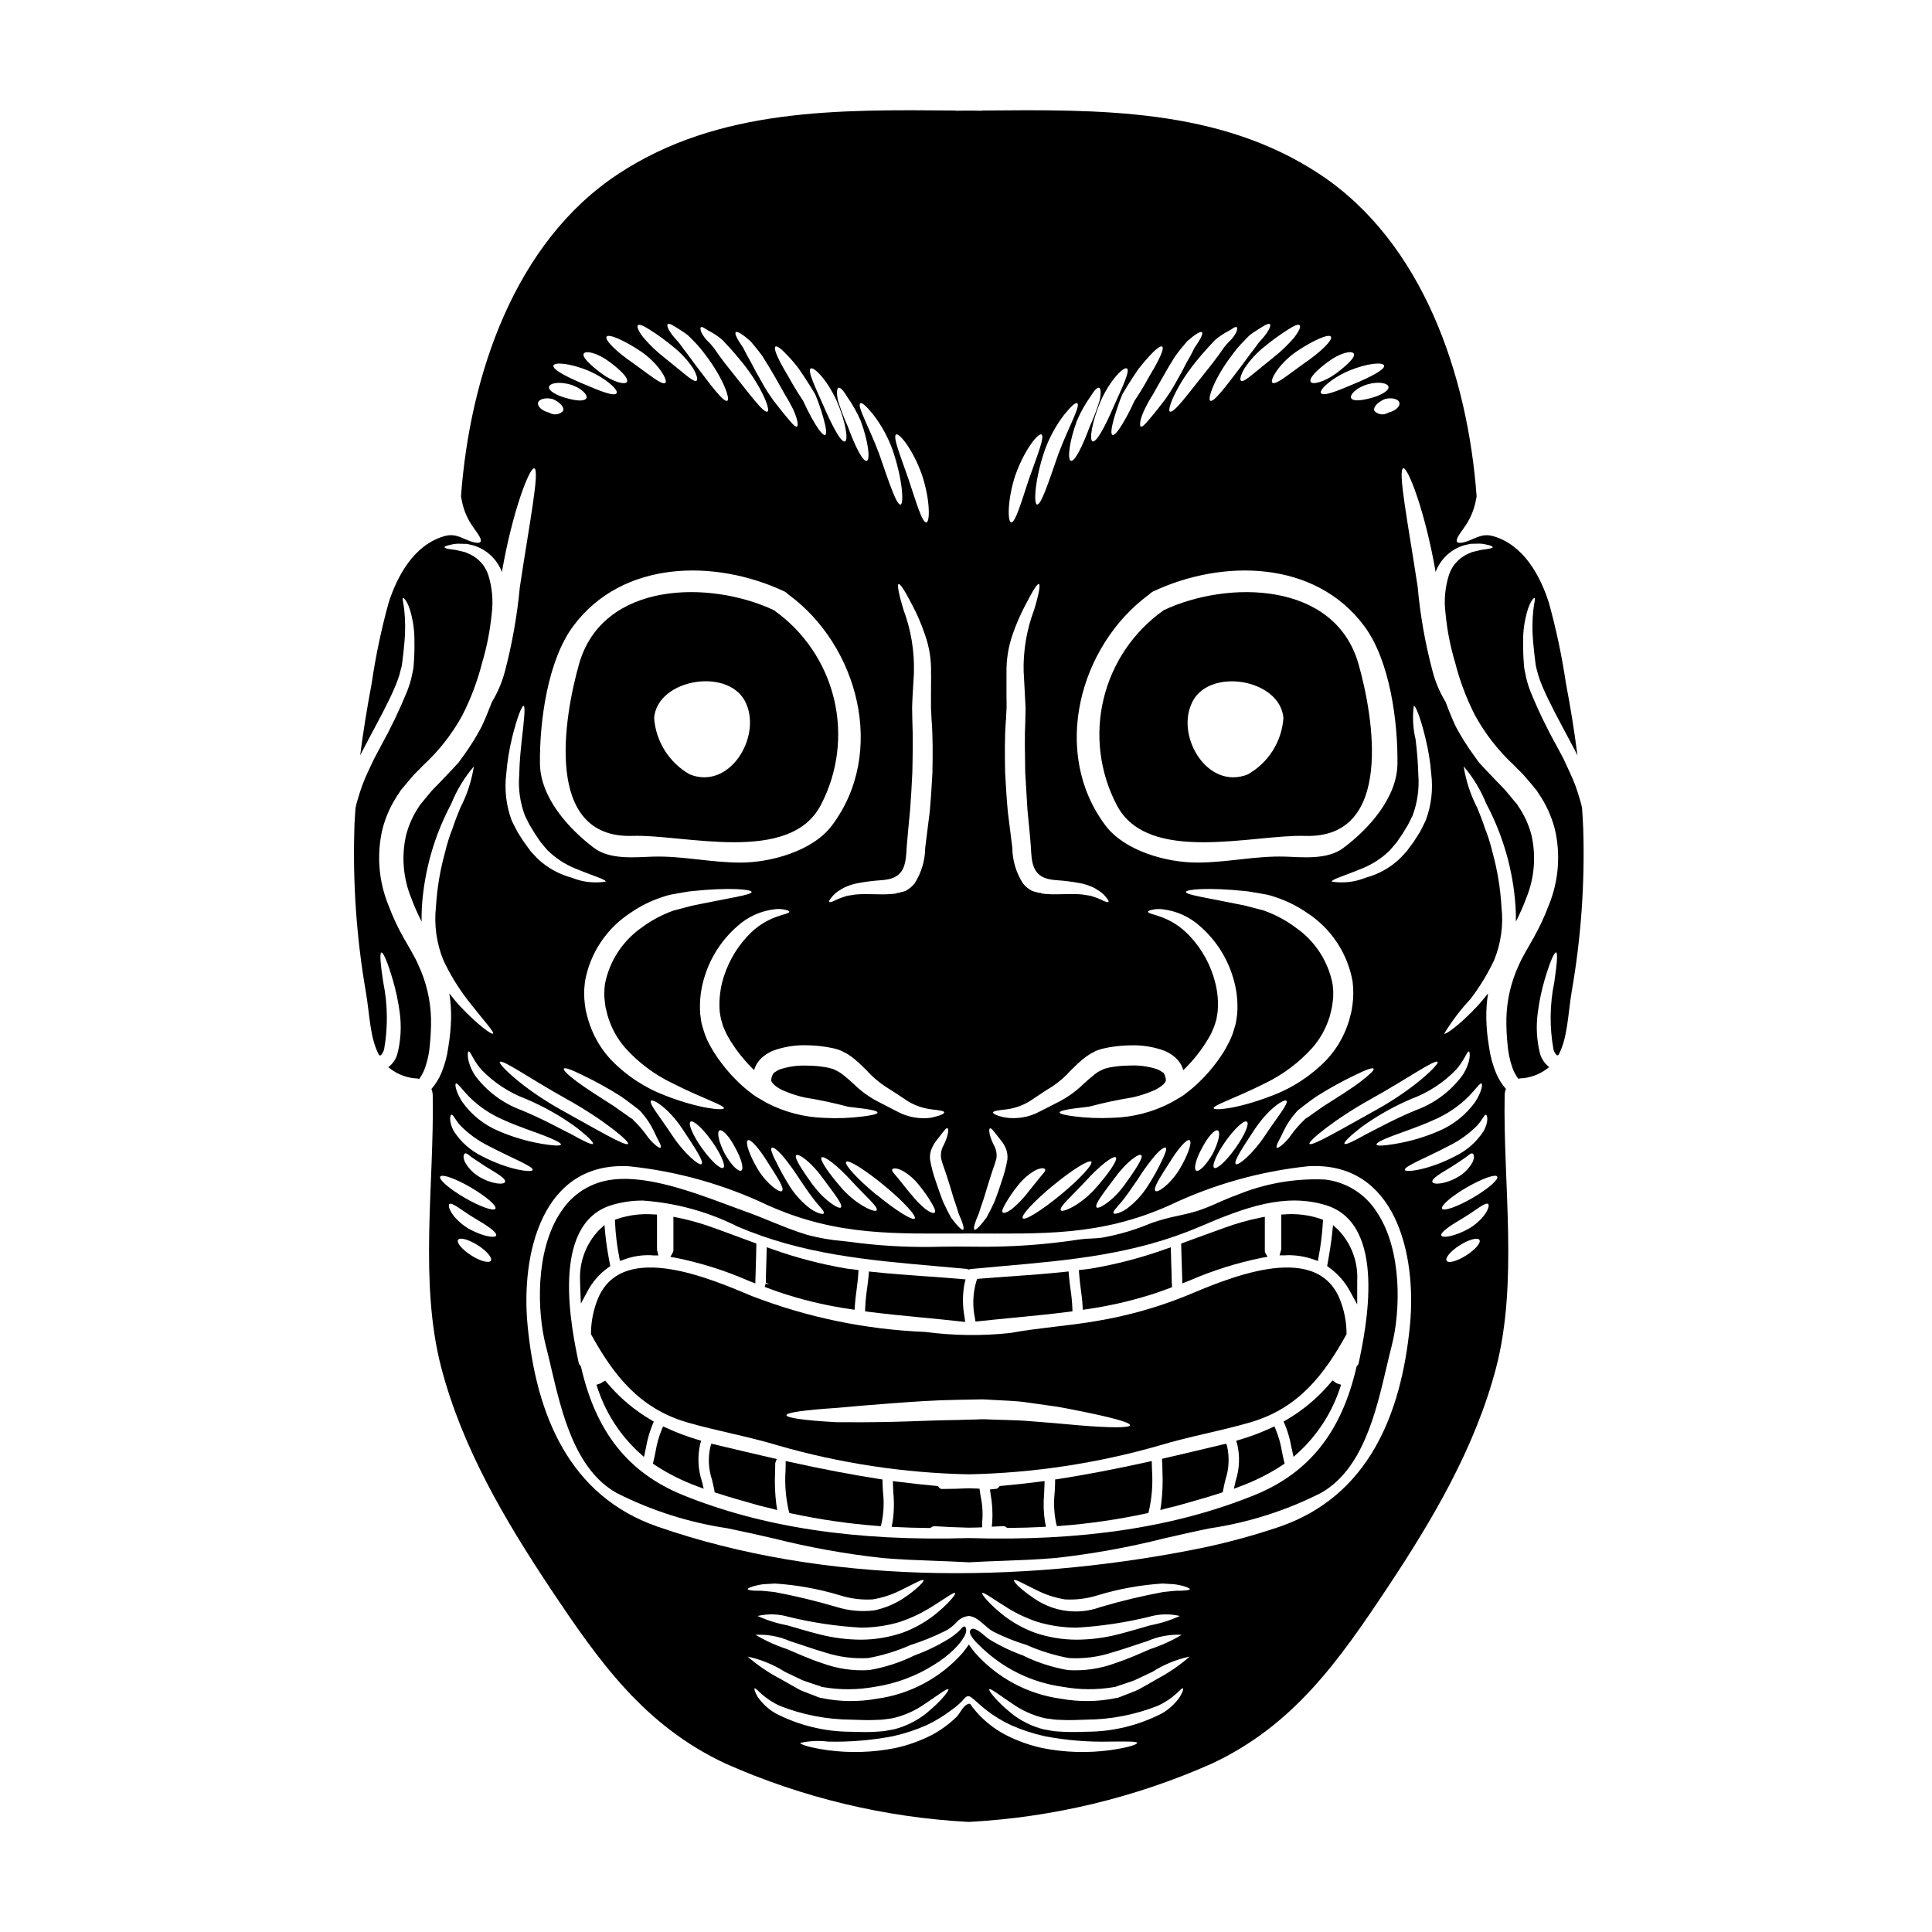
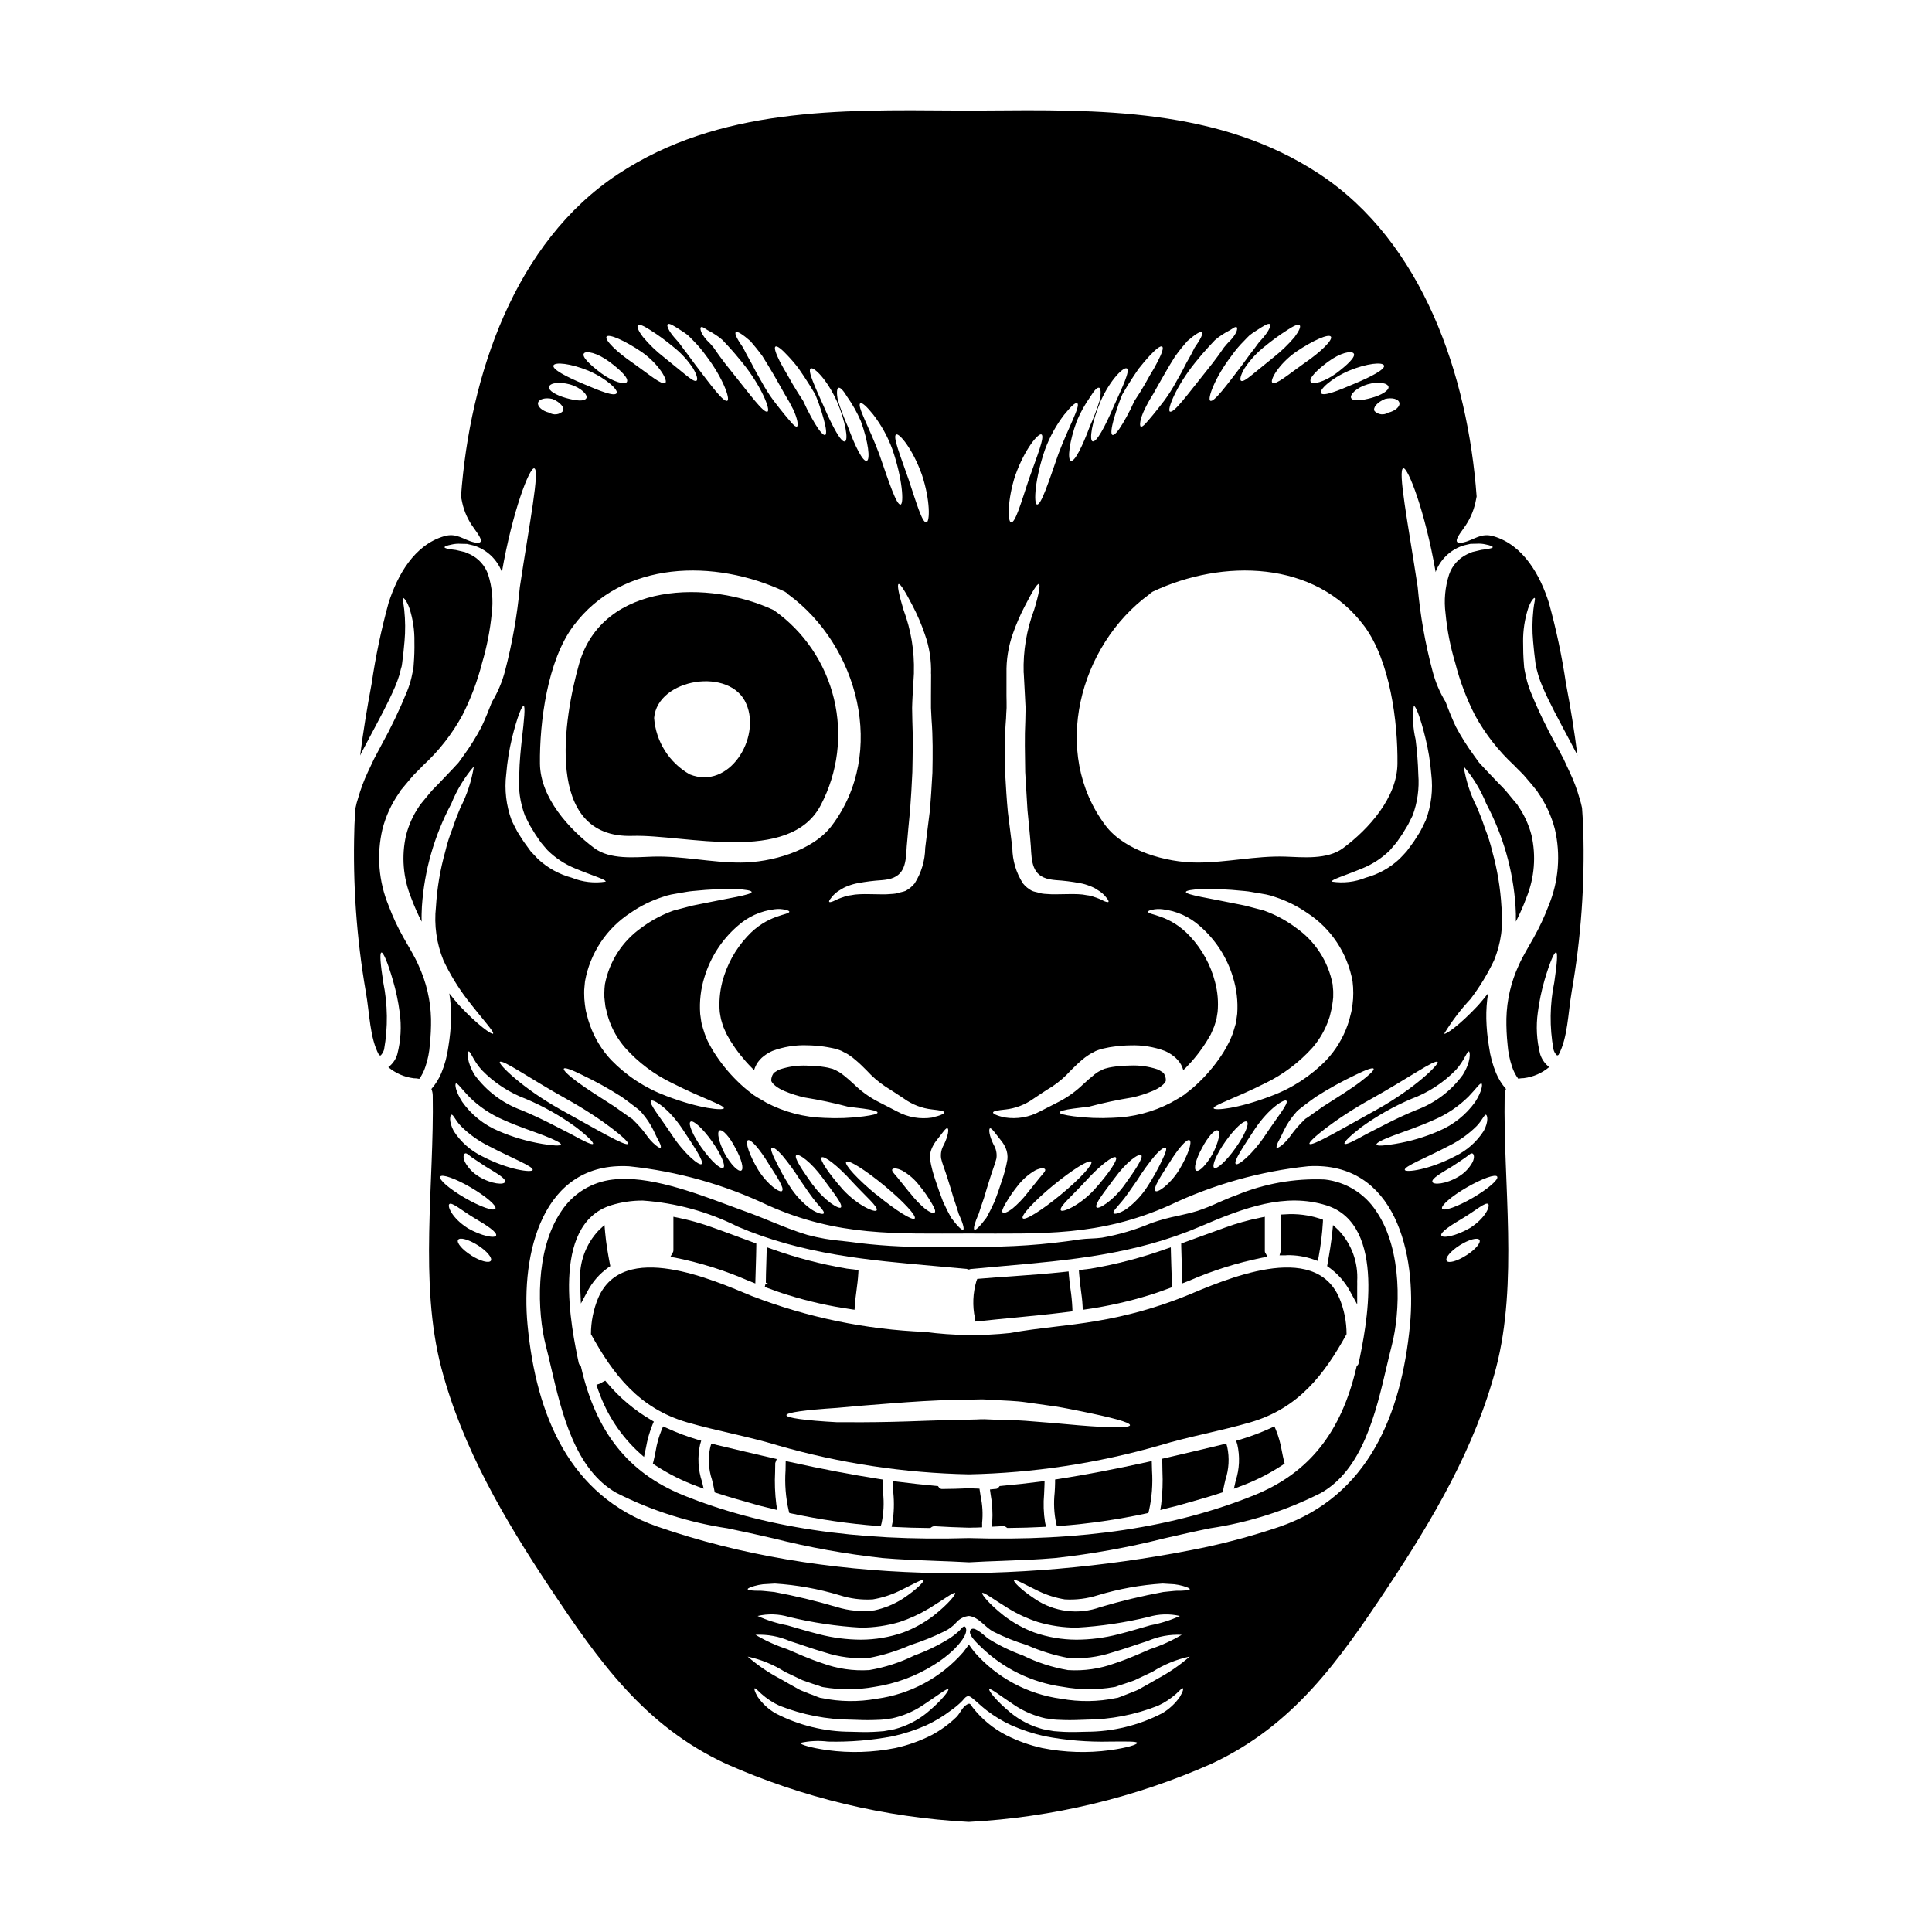
<svg xmlns="http://www.w3.org/2000/svg" fill="#000000" width="800px" height="800px" version="1.1" viewBox="144 144 512 512">
  <g>
    <path d="m329.54 526.76 0.289-0.949-0.945-0.285v0.004c-2.816-0.836-5.57-1.875-8.238-3.106l-0.914-0.41-0.395 0.91c-0.738 1.801-1.266 3.68-1.574 5.602-0.176 0.895-0.348 1.785-0.574 2.676l-0.172 0.668 0.574 0.395v0.004c3.492 2.293 7.238 4.172 11.164 5.609l1.727 0.645-0.426-1.801v-0.004c-1.074-3.211-1.254-6.652-0.516-9.957z" />
    <path d="m316.52 520.29c-4.406-2.578-8.336-5.894-11.621-9.805l-0.5-0.586-0.688 0.348h-0.004c-0.145 0.078-0.277 0.18-0.395 0.305-0.109 0.047-0.207 0.082-0.316 0.117l-0.938 0.316 0.395 1.18h0.004c0.055 0.211 0.129 0.418 0.223 0.617 2.191 6.199 5.871 11.762 10.723 16.199l1.262 1.125 0.508-2.41v0.004c0.363-2.109 0.949-4.176 1.746-6.164l0.352-0.789z" />
    <path d="m349.41 534.02c0-0.789 0.031-1.551 0.039-2.332v0.023l0.395-1.051-1.086-0.25c-4.926-1.137-9.879-2.305-14.738-3.465-0.211-0.078-0.43-0.137-0.648-0.176l-0.875-0.168-0.254 0.859-0.004-0.004c-0.645 2.898-0.484 5.914 0.457 8.727 0.219 0.906 0.441 1.816 0.605 2.731l0.102 0.578 0.559 0.18c3.266 1.066 6.641 2.019 10.215 3.023l1.086 0.309c0.57 0.152 1.148 0.289 1.723 0.426 0.508 0.113 1.016 0.234 1.531 0.367l1.461 0.395-0.242-1.488c-0.367-2.879-0.477-5.785-0.324-8.684z" />
    <path d="m305.21 479.9 0.527-0.367-0.125-0.629c-0.469-2.449-0.984-5.344-1.242-8.266l-0.176-2.004-1.477 1.371h-0.004c-3.473 3.652-5.277 8.578-4.984 13.605 0 0.699 0.023 1.375 0.062 2.254l0.152 3.594 1.699-3.172v0.004c1.324-2.543 3.231-4.731 5.566-6.391z" />
    <path d="m449.23 531.19-1.18 0.262c-8.66 1.91-16.406 3.383-23.617 4.508l-0.824 0.121v0.828c0 0.895-0.066 1.805-0.121 2.719-0.289 2.68-0.156 5.391 0.395 8.031l0.207 0.789 0.82-0.062c7.676-0.582 15.301-1.688 22.828-3.309l0.582-0.121 0.156-0.578c0.789-3.5 1.062-7.094 0.82-10.672z" />
    <path d="m377.88 536.91v-0.828l-0.82-0.125c-7.293-1.137-15.031-2.609-23.66-4.508l-1.18-0.262-0.039 2.445c-0.25 3.609 0.035 7.238 0.848 10.762l0.16 0.57 0.578 0.121c7.527 1.617 15.152 2.723 22.828 3.309l0.816 0.062 0.211-0.789c0.566-2.656 0.699-5.383 0.395-8.082-0.055-0.902-0.121-1.797-0.137-2.676z" />
-     <path d="m308.08 477.03 0.207 1.145 1.098-0.395c2.227-0.82 4.59-1.207 6.961-1.141 0.293 0.039 0.59 0.059 0.883 0.062h1.246l-0.293-1.215c-0.031-0.102-0.062-0.152-0.07-0.113l0.004-9.504-0.938-0.043c-3.227-0.242-6.469 0.16-9.539 1.18l-0.672 0.242 0.023 0.711v0.004c0.141 3.043 0.504 6.074 1.09 9.066z" />
    <path d="m420.7 539.91c0.039-0.758 0.074-1.516 0.094-2.266l0.031-1.148-1.141 0.145c-3.328 0.434-6.805 0.816-10.32 1.133l-0.438 0.039-0.27 0.336c-0.211 0.301-0.57 0.465-0.938 0.43l-1.371 0.145 0.156 1.121c0.461 2.508 0.613 5.059 0.449 7.602l-0.121 1.145 2.981-0.152c0.309-0.012 0.609 0.086 0.848 0.285l0.27 0.195h0.332c3.543-0.039 6.254-0.113 8.793-0.254l1.145-0.059-0.238-1.125-0.004-0.004c-0.402-2.5-0.488-5.043-0.258-7.566z" />
    <path d="m403.89 540.59-0.316-2.074-0.789-0.039-1.051-0.035-0.941-0.027h-0.215c-2.25 0.09-4.5 0.184-6.816 0.184h0.004c-0.371 0.039-0.73-0.125-0.941-0.43l-0.266-0.352-0.438-0.035c-3.484-0.316-6.961-0.695-10.355-1.133l-1.152-0.145 0.043 1.16c0.027 0.652 0.062 1.309 0.09 1.969 0.254 2.621 0.176 5.266-0.227 7.871l-0.227 1.117 1.137 0.059c2.547 0.141 5.258 0.219 8.793 0.254l0.324 0.004 0.27-0.195c0.227-0.172 0.5-0.273 0.785-0.285 3.086 0.191 6.066 0.316 9.164 0.395l1.223-0.031c0.445 0 0.891 0 1.34-0.031l0.945-0.035v-1.207c0.238-2.324 0.113-4.672-0.383-6.957z" />
    <path d="m468.99 526.61-0.879 0.164c-0.195 0.035-0.391 0.086-0.582 0.148-4.961 1.195-9.898 2.359-14.809 3.492l-0.762 0.176v0.789c-0.008 0.113 0.012 0.227 0.062 0.328l0.035 2.129c0.141 2.953 0.027 5.918-0.336 8.855l-0.23 1.488 1.453-0.395c0.566-0.148 1.121-0.281 1.688-0.414 0.566-0.133 1.039-0.238 1.574-0.395l1.109-0.316c3.562-1 6.922-1.949 10.172-3.012l0.559-0.184 0.102-0.578c0.164-0.914 0.395-1.82 0.598-2.723 0.934-2.809 1.102-5.816 0.488-8.715z" />
    <path d="m485.07 476.64c2.414-0.047 4.812 0.344 7.086 1.145l1.102 0.395 0.195-1.156h0.004c0.562-2.992 0.934-6.016 1.117-9.055l0.031-0.719-0.68-0.246-0.004-0.004c-3.039-1.016-6.25-1.418-9.445-1.18l-0.934 0.047v9.242l-0.457 1.574h1.254c0.246 0.008 0.488-0.008 0.73-0.043z" />
    <path d="m457.18 479.11c0.043 1.18 0.09 2.391 0.117 3.594l0.027 1.406 1.863-0.727v-0.004c6.215-2.703 12.699-4.742 19.344-6.078l1.379-0.23-0.676-1.215-0.004-0.004c-0.035-0.164-0.047-0.332-0.035-0.504v-8.891l-1.18 0.234v0.004c-3.184 0.637-6.312 1.512-9.359 2.625-2.473 0.875-4.883 1.758-7.258 2.629l-4.363 1.594v0.695c0.035 1.625 0.086 3.254 0.145 4.871z" />
    <path d="m361.51 357.37c4.547-8.656 5.793-18.672 3.5-28.176-2.289-9.508-7.957-17.859-15.945-23.496-16.867-7.957-45.355-7.738-51.609 14.277-3.981 13.992-9.504 46.305 14.148 45.543 13.711-0.441 41.66 7.644 49.906-8.148zm-34.719-8.148c-5.449-3.094-8.992-8.707-9.445-14.957 0.883-10.547 20.336-13.609 24.441-3.695 3.894 8.957-4.504 22.852-14.996 18.652z" />
    <path d="m430.43 485.7c0.188 1.422 0.395 2.891 0.461 4.328l0.059 1.086 1.074-0.164c5.652-0.812 11.234-2.07 16.691-3.766 1.754-0.531 3.453-1.156 5.231-1.816l0.641-0.238v-0.684c0.004-0.133-0.02-0.266-0.062-0.395 0-1.625-0.07-3.246-0.125-4.871-0.035-1.094-0.07-2.188-0.094-3.285l-0.031-1.348-1.27 0.438h-0.004c-6.496 2.328-13.184 4.078-19.988 5.227l-3.094 0.375 0.059 0.922c0.094 1.398 0.273 2.797 0.453 4.191z" />
    <path d="m402.51 494.23 0.953-0.098c2.914-0.316 5.828-0.598 8.746-0.883 4.965-0.48 10.102-0.977 15.117-1.617l0.887-0.113-0.027-0.895c-0.082-1.688-0.246-3.375-0.5-5.047-0.164-1.203-0.328-2.41-0.418-3.621l-0.078-1.012-1.012 0.109c-4.66 0.508-9.445 0.844-14.047 1.18-2.856 0.195-5.699 0.395-8.539 0.637l-0.609 0.047-0.223 0.57v0.004c-0.945 3.188-1.082 6.559-0.395 9.809z" />
    <path d="m342.3 483.39 1.871 0.738 0.035-1.41c0.027-1.121 0.062-2.231 0.098-3.34 0.051-1.715 0.105-3.43 0.125-5.137v-0.691l-4.453-1.645c-2.305-0.859-4.644-1.723-7.039-2.578h0.004c-3.031-1.105-6.141-1.984-9.301-2.629l-1.18-0.238v8.91c0 0.176-0.043 0.348-0.129 0.5l-0.676 1.215 1.375 0.23v0.004c6.621 1.332 13.082 3.367 19.27 6.07z" />
    <path d="m352.74 487.17c5.449 1.699 11.023 2.957 16.668 3.769l1.059 0.16 0.07-1.07c0.09-1.348 0.266-2.684 0.441-4.023 0.191-1.469 0.395-2.988 0.48-4.516l0.051-0.918-3.031-0.367 0.004 0.004c-6.816-1.145-13.516-2.894-20.02-5.231l-1.27-0.438-0.031 1.348c-0.023 1.098-0.059 2.191-0.094 3.285-0.055 1.625-0.105 3.246-0.109 4.766l0.906 0.371-0.988-0.109-0.203 0.852 0.82 0.309c1.746 0.645 3.473 1.27 5.246 1.809z" />
-     <path d="m388.49 493.17c3.344 0.324 6.691 0.645 10.043 1.023l1.25 0.141-0.164-1.25h0.004c-0.562-2.941-0.57-5.965-0.023-8.906l0.293-1.121-1.152-0.102c-3.199-0.289-6.394-0.512-9.594-0.734-4.551-0.324-9.25-0.656-13.855-1.156l-1-0.109-0.09 1c-0.098 1.125-0.246 2.25-0.395 3.375v-0.008c-0.266 1.758-0.438 3.527-0.523 5.305l-0.027 0.891 0.887 0.117c4.769 0.613 9.637 1.082 14.348 1.535z" />
-     <path d="m504.02 319.98c-6.254-22.016-34.742-22.234-51.609-14.277-7.988 5.637-13.656 13.988-15.945 23.496-2.289 9.504-1.047 19.52 3.5 28.176 8.215 15.793 36.211 7.707 49.906 8.148 23.652 0.758 18.129-31.551 14.148-45.543zm-29.344 29.246c-10.516 4.199-18.918-9.699-14.957-18.637 4.078-9.914 23.535-6.852 24.402 3.695-0.438 6.254-3.988 11.863-9.445 14.941z" />
    <path d="m343.25 487.46c-10.297-4.262-34.082-14.906-40.715 0.508-1.273 3.039-1.926 6.305-1.926 9.598 5.934 10.738 12.727 19.645 25.484 23.371 7.957 2.305 16.078 3.695 24.008 6.098l0.004 0.004c16.473 4.746 33.492 7.324 50.629 7.672 17.137-0.352 34.156-2.934 50.629-7.672 7.926-2.402 16.043-3.789 23.973-6.098 12.789-3.727 19.582-12.633 25.516-23.371l0.004-0.004c0.004-3.293-0.652-6.559-1.926-9.598-6.664-15.414-30.449-4.769-40.715-0.508-7.582 3.051-15.473 5.262-23.531 6.606-7.613 1.332-15.414 1.801-22.961 3.191h-0.004c-7.5 0.805-15.07 0.707-22.547-0.285-15.727-0.629-31.242-3.844-45.922-9.512zm59.434 27.418c0.824 0 1.457-0.062 2.434 0 0.727 0.031 1.484 0.062 2.242 0.125 2.969 0.188 5.812 0.219 8.594 0.629 2.777 0.41 5.367 0.758 7.832 1.105 2.434 0.395 4.641 0.855 6.691 1.262 8.055 1.641 12.988 2.906 12.988 3.695-0.062 0.723-5.273 0.723-13.52 0.031-2.051-0.188-4.293-0.395-6.727-0.602-2.363-0.188-4.894-0.395-7.551-0.598-2.652-0.203-5.59-0.188-8.527-0.316l-2.242-0.094c-0.535-0.031-1.453 0.031-2.176 0.062-1.52 0.031-3.066 0.062-4.613 0.125-6.254 0.062-12.258 0.395-17.688 0.504-5.512 0.125-10.484 0.125-14.652 0.094-8.266-0.441-13.359-1.137-13.359-1.863 0-0.723 5.117-1.391 13.359-1.93 4.106-0.395 8.938-0.789 14.371-1.199 5.434-0.414 11.465-0.852 17.848-0.945z" />
    <path d="m501.82 486.3 1.852 3.379v-3.848-0.836c0-0.465 0.031-0.938 0-1.387l-0.004-0.004c0.316-5.023-1.48-9.953-4.953-13.598l-1.453-1.352-0.199 1.969c-0.266 2.621-0.691 5.211-1.246 8.293l-0.113 0.617 0.512 0.363h-0.004c2.336 1.676 4.258 3.863 5.609 6.402z" />
    <path d="m483.7 528.52c-0.32-1.918-0.848-3.797-1.574-5.598l-0.395-0.922-0.918 0.43c-2.676 1.234-5.438 2.269-8.266 3.106l-0.957 0.289 0.305 0.953v-0.004c0.738 3.195 0.59 6.531-0.426 9.652l-0.473 2.109 1.711-0.652c3.926-1.441 7.668-3.332 11.16-5.629l0.574-0.395-0.172-0.668c-0.219-0.883-0.391-1.781-0.57-2.672z" />
    <path d="m495.07 456.58c-8.012-0.34-16 1.078-23.406 4.152-1.676 0.586-3.301 1.305-4.871 1.996-1.766 0.82-3.578 1.543-5.426 2.164-1.75 0.543-3.516 0.934-5.219 1.316-2.328 0.461-4.625 1.082-6.867 1.859l-0.344 0.129v0.004c-4.144 1.738-8.477 3.016-12.906 3.797-0.965 0.137-1.926 0.18-2.883 0.227-1.027 0.047-2.047 0.098-3.059 0.242l0.004 0.004c-9.152 1.406-18.406 2.047-27.668 1.918-2.984-0.055-5.953-0.035-8.906 0-7.258 0.219-14.52-0.102-21.73-0.953-1.461-0.211-2.902-0.375-4.328-0.531-3.219-0.262-6.402-0.812-9.52-1.648-3.281-0.977-6.531-2.301-9.672-3.582-2.191-0.895-4.461-1.82-6.731-2.625-1.305-0.465-2.684-0.98-4.133-1.52-9.664-3.602-21.703-8.086-31.004-6.93v-0.004c-5.602 0.625-10.625 3.731-13.691 8.461-7.039 10.348-6.297 26.863-4.098 35.426 0.473 1.824 0.934 3.777 1.406 5.812 2.824 12.098 6.348 27.16 17.387 33.363l-0.004-0.004c9.23 4.668 19.148 7.828 29.375 9.359 4.066 0.824 8.121 1.746 12.176 2.672 9.504 2.398 19.16 4.137 28.902 5.207 4.613 0.395 9.301 0.578 13.844 0.742 2.992 0.113 5.992 0.219 9.105 0.395 2.996-0.176 5.996-0.289 8.992-0.395 4.531-0.164 9.215-0.34 13.836-0.742h-0.004c9.758-1.07 19.426-2.816 28.941-5.219 4.035-0.922 8.066-1.844 12.102-2.66h0.004c10.23-1.523 20.148-4.684 29.375-9.359 11.055-6.223 14.578-21.273 17.402-33.383 0.477-2.031 0.934-3.984 1.406-5.801 2.207-8.574 2.941-25.09-4.098-35.426v0.004c-3.062-4.734-8.09-7.844-13.691-8.469zm-94.312 23.871 0.473-0.152c2.707-0.254 5.391-0.492 8.059-0.727 18.211-1.602 35.426-3.117 52.695-10.496 11.879-5.117 22.613-9.055 33.52-5.648 16.266 5.117 10.465 32.754 8.555 41.844l-0.004-0.004c-0.039 0.23-0.156 0.438-0.332 0.594l-0.195 0.199-0.062 0.277c-3.988 17.219-12.551 27.98-26.957 33.852-21.094 8.566-45.867 12.316-75.805 11.414-29.914 0.891-54.688-2.863-75.781-11.414-14.422-5.902-22.977-16.648-26.922-33.852l-0.066-0.277-0.195-0.199c-0.184-0.164-0.309-0.375-0.363-0.613-1.914-9.086-7.723-36.73 8.578-41.844 2.715-0.836 5.539-1.258 8.383-1.242 8.754 0.605 17.301 2.949 25.141 6.891 17.254 7.379 34.453 8.895 52.66 10.496 2.668 0.234 5.352 0.473 8.047 0.727v0.004c0.117 0.051 0.242 0.09 0.367 0.113z" />
    <path d="m563.58 363.88c-0.062-1.93-0.188-3.82-0.32-5.75h0.004c-0.184-0.898-0.414-1.785-0.695-2.656-0.66-2.328-1.516-4.602-2.559-6.789-0.535-1.18-1.074-2.34-1.641-3.543-0.633-1.18-1.297-2.398-1.93-3.629-2.586-4.629-4.883-9.414-6.875-14.328-0.453-1.164-0.824-2.356-1.105-3.57-0.125-0.57-0.25-1.105-0.348-1.645l-0.188-0.977-0.062-0.824c-0.191-2.18-0.223-4.231-0.223-6.098h-0.004c-0.027-2.988 0.418-5.961 1.328-8.809 0.695-2.023 1.488-2.812 1.707-2.812 0.316 0.098-0.125 1.262-0.32 3.191h0.004c-0.301 2.781-0.324 5.582-0.062 8.367 0.16 1.77 0.352 3.727 0.633 5.812l0.125 0.789s0.094 0.445 0.156 0.633c0.156 0.535 0.285 1.105 0.445 1.641 0.312 1.059 0.691 2.09 1.133 3.098 1.801 4.231 4.359 8.902 6.984 13.832 0.629 1.23 1.297 2.465 1.926 3.664 0.125 0.25 0.219 0.508 0.348 0.758-0.789-6.379-1.832-12.73-3.031-19.047l-0.004 0.004c-1.07-7.246-2.586-14.422-4.543-21.48-2.305-7.262-6.731-15.254-14.625-17.59-3.41-1.012-5.055 0.918-7.988 1.609-3.508 0.789-1.008-2.242 0.094-3.82h-0.004c1.48-2.016 2.523-4.316 3.066-6.758 0.125-0.539 0.219-1.074 0.316-1.574-2.34-32.027-14.215-67.398-41.723-85.5-26.637-17.539-58.539-17.035-89.109-16.793-0.188 0-0.316 0.062-0.508 0.062-1.07-0.031-2.176-0.031-3.25-0.031s-2.18 0-3.254 0.031c-0.188 0-0.348-0.062-0.504-0.062-30.574-0.242-62.473-0.746-89.082 16.785-27.551 18.105-39.383 53.473-41.723 85.5 0.094 0.504 0.188 1.039 0.316 1.574 0.527 2.445 1.574 4.75 3.066 6.758 1.07 1.574 3.598 4.613 0.094 3.82-2.941-0.691-4.582-2.621-7.992-1.609-7.894 2.34-12.316 10.328-14.652 17.59h-0.004c-1.945 7.059-3.453 14.234-4.512 21.48-1.18 6.297-2.242 12.668-3.035 19.047 0.102-0.262 0.219-0.516 0.352-0.762 0.629-1.18 1.262-2.434 1.926-3.664 2.621-4.93 5.18-9.602 6.981-13.832h-0.004c0.43-1.012 0.812-2.043 1.137-3.098 0.125-0.535 0.289-1.105 0.414-1.641 0.062-0.188 0.188-0.633 0.188-0.633l0.125-0.789c0.285-2.086 0.473-4.043 0.629-5.812h0.004c0.246-2.785 0.223-5.586-0.066-8.367-0.188-1.93-0.629-3.094-0.316-3.191 0.219 0 1.012 0.789 1.703 2.812h0.004c0.914 2.848 1.352 5.82 1.297 8.809 0.043 2.035-0.023 4.07-0.191 6.098l-0.062 0.824-0.188 0.977c-0.125 0.539-0.219 1.074-0.348 1.645-0.293 1.215-0.672 2.406-1.137 3.57-1.996 4.91-4.285 9.699-6.852 14.336-0.664 1.23-1.297 2.434-1.93 3.629-0.566 1.18-1.137 2.363-1.672 3.543-1.023 2.195-1.867 4.465-2.527 6.789-0.293 0.867-0.527 1.754-0.699 2.656-0.125 1.93-0.285 3.82-0.316 5.75h0.004c-0.426 14.363 0.59 28.738 3.031 42.902 1.043 5.902 1.043 12.203 3.477 16.738h-0.004c0.027 0.043 0.07 0.078 0.117 0.094 0.445 0.219 0.188 0.094 0.445 0 0.375-0.43 0.652-0.934 0.816-1.484 1.051-5.898 0.973-11.941-0.219-17.812-0.727-4.723-1.012-7.801-0.473-7.894 0.473-0.094 1.672 2.652 3.031 7.359 0.816 2.781 1.418 5.621 1.797 8.492 0.516 3.703 0.305 7.469-0.629 11.09-0.352 1.211-1.043 2.293-1.992 3.125-0.125 0.113-0.254 0.219-0.395 0.316 1.91 1.609 4.246 2.633 6.727 2.938 0.5 0.004 0.996 0.059 1.484 0.16 0.707-0.973 1.25-2.051 1.613-3.195 0.652-1.895 1.051-3.871 1.184-5.871 0.242-2.277 0.348-4.562 0.312-6.852-0.117-4.902-1.246-9.727-3.316-14.172-1.008-2.34-2.461-4.644-3.938-7.266-1.551-2.731-2.883-5.582-3.981-8.527-2.652-6.422-3.223-13.512-1.641-20.277 0.879-3.426 2.363-6.668 4.391-9.57l0.352-0.566 0.219-0.316 0.094-0.094 0.188-0.223 0.758-0.914 1.484-1.77c0.945-1.18 2.238-2.301 3.312-3.473h0.004c4.133-3.805 7.621-8.254 10.328-13.176 2.273-4.441 4.039-9.121 5.273-13.957 1.27-4.266 2.125-8.645 2.559-13.074 0.441-3.473 0.117-6.996-0.941-10.328-0.805-2.359-2.523-4.293-4.773-5.371-0.508-0.191-0.949-0.445-1.391-0.602-0.473-0.094-0.918-0.219-1.328-0.316l0.004 0.004c-0.711-0.207-1.441-0.336-2.18-0.395-1.199-0.16-1.863-0.352-1.895-0.57s0.598-0.473 1.863-0.727v-0.004c0.816-0.191 1.66-0.258 2.5-0.195 0.473 0 1.012 0.031 1.574 0.031 0.539 0.094 1.137 0.289 1.77 0.414 3.168 0.973 5.773 3.246 7.168 6.254 0.125 0.266 0.23 0.539 0.316 0.82 2.812-16.199 7.328-27.762 8.562-27.508 1.574 0.285-1.262 14.562-3.789 31.395l-0.004-0.004c-0.707 7.539-2.023 15.004-3.938 22.328-0.762 2.891-1.93 5.656-3.477 8.215-0.82 2.144-1.703 4.328-2.754 6.57-1.379 2.613-2.938 5.125-4.672 7.516l-1.426 1.969-1.574 1.703c-1.043 1.074-2.082 2.18-3.125 3.285-0.98 1.074-2.023 1.969-3 3.188l-1.488 1.801-0.723 0.887-0.188 0.219c-0.031 0.062-0.32 0.473-0.32 0.473v0.008c-1.594 2.336-2.769 4.934-3.473 7.676-1.254 5.516-0.793 11.285 1.328 16.531 0.805 2.18 1.746 4.312 2.809 6.379-0.062-1.359 0-2.715 0.062-4.106h0.004c0.641-9.492 3.289-18.738 7.769-27.133 1.445-3.609 3.473-6.957 6-9.918-0.609 3.832-1.824 7.543-3.602 10.988-0.695 1.645-1.391 3.445-2.023 5.371v0.004c-0.809 2.019-1.469 4.098-1.969 6.219-1.344 4.781-2.168 9.695-2.461 14.656-0.527 4.816 0.156 9.688 1.988 14.172 1.711 3.625 3.801 7.059 6.227 10.254 4.266 5.512 7.328 8.746 6.918 9.16-0.289 0.348-3.981-2.18-8.938-7.477-0.855-0.949-1.77-2.055-2.652-3.191v-0.004c0.355 2.223 0.512 4.477 0.469 6.731-0.074 2.496-0.316 4.984-0.727 7.449-0.316 2.387-0.941 4.727-1.863 6.953-0.645 1.527-1.527 2.945-2.621 4.199 0.223 0.551 0.34 1.141 0.348 1.734 0.414 23.223-3.664 49.527 2.273 72.172 5.559 21.16 16.738 40.176 28.773 58.273 12.887 19.328 24.887 36.512 46.648 46.648 20.332 9.012 42.133 14.238 64.34 15.414 22.207-1.18 44.008-6.402 64.34-15.414 21.762-10.141 33.762-27.32 46.617-46.648 12.031-18.105 23.246-37.113 28.805-58.273 5.902-22.645 1.832-48.957 2.273-72.172-0.008-0.598 0.109-1.188 0.348-1.734-1.094-1.254-1.977-2.672-2.621-4.199-0.922-2.231-1.547-4.566-1.867-6.953-0.422-2.461-0.664-4.953-0.723-7.449-0.043-2.254 0.113-4.508 0.469-6.731-0.914 1.137-1.797 2.242-2.652 3.191-4.961 5.305-8.66 7.832-8.969 7.477 1.996-3.285 4.324-6.352 6.949-9.156 2.438-3.195 4.535-6.637 6.258-10.266 1.84-4.484 2.516-9.355 1.965-14.172-0.281-4.957-1.098-9.871-2.43-14.656-0.5-2.121-1.16-4.199-1.969-6.219-0.633-1.93-1.328-3.727-2.023-5.371v-0.004c-1.777-3.445-2.992-7.156-3.602-10.988 2.527 2.961 4.555 6.309 6.004 9.918 4.461 8.395 7.098 17.637 7.742 27.121 0.094 1.391 0.125 2.754 0.094 4.106 1.062-2.066 2.004-4.199 2.809-6.383 2.121-5.242 2.582-11.012 1.328-16.531-0.715-2.742-1.898-5.336-3.504-7.672 0 0-0.254-0.395-0.289-0.473l-0.188-0.219-0.754-0.887-1.488-1.801c-0.945-1.227-1.969-2.113-2.969-3.188-1.074-1.105-2.086-2.211-3.125-3.285l-1.574-1.703-1.422-1.969v-0.008c-1.75-2.391-3.328-4.902-4.723-7.516-1.043-2.242-1.93-4.426-2.715-6.57-1.559-2.551-2.731-5.32-3.477-8.215-1.945-7.316-3.262-14.785-3.938-22.328-2.559-16.836-5.367-31.094-3.789-31.395 1.199-0.25 5.746 11.309 8.559 27.508v0.004c0.086-0.281 0.195-0.555 0.316-0.82 1.383-3.004 3.977-5.281 7.137-6.254 0.664-0.125 1.23-0.32 1.801-0.414 0.566 0 1.105-0.031 1.574-0.031h0.004c0.805-0.062 1.613 0 2.398 0.188 1.297 0.254 1.895 0.508 1.895 0.727s-0.691 0.395-1.926 0.57v0.004c-0.727 0.059-1.449 0.188-2.148 0.395-0.395 0.094-0.852 0.219-1.328 0.316-0.473 0.156-0.918 0.395-1.391 0.602l0.004-0.004c-2.25 1.078-3.969 3.012-4.773 5.371-1.074 3.328-1.398 6.856-0.941 10.328 0.414 4.434 1.273 8.812 2.559 13.074 1.23 4.836 3 9.516 5.273 13.957 2.707 4.914 6.18 9.363 10.297 13.176 1.102 1.18 2.398 2.305 3.312 3.473l1.516 1.77 0.727 0.914 0.188 0.223 0.094 0.094 0.25 0.316 0.352 0.566h0.004c2.012 2.91 3.5 6.148 4.391 9.57 1.582 6.766 1.008 13.855-1.641 20.277-1.109 2.938-2.441 5.789-3.981 8.527-1.453 2.621-2.91 4.93-3.938 7.266-2.059 4.445-3.176 9.27-3.281 14.172-0.035 2.285 0.07 4.574 0.312 6.852 0.148 2 0.547 3.973 1.184 5.871 0.375 1.145 0.926 2.223 1.641 3.191 0.488-0.098 0.988-0.152 1.488-0.156 2.481-0.309 4.816-1.328 6.727-2.941-0.145-0.086-0.277-0.191-0.395-0.312-0.945-0.84-1.641-1.922-2.019-3.125-0.922-3.621-1.125-7.391-0.602-11.09 0.375-2.871 0.965-5.711 1.77-8.492 1.391-4.723 2.559-7.453 3.062-7.359s0.219 3.148-0.473 7.894c-1.211 5.867-1.285 11.918-0.219 17.812 0.137 0.559 0.422 1.07 0.82 1.484 0.254 0.094 0 0.219 0.445 0 0.031 0 0.062-0.031 0.094-0.062 2.434-4.547 2.465-10.832 3.473-16.738h-0.004c2.473-14.16 3.5-28.535 3.066-42.902zm-48.734-113.14c0.25 0.98-1.074 2.18-2.969 2.625-1.148 0.727-2.648 0.555-3.602-0.414-0.535-0.883 0.695-2.363 2.777-3.219 1.867-0.445 3.574 0 3.793 1.008zm-46.051 195.7c2.402-3.383 4.93-5.719 5.656-5.18s-0.664 3.664-3.066 7.043c-2.402 3.379-4.926 5.684-5.621 5.18-0.695-0.508 0.633-3.672 3.031-7.043zm-3.379 3.25c-1.641 2.906-3.602 4.961-4.387 4.551-0.789-0.41-0.098-3.066 1.516-6.004 1.547-2.969 3.41-5.055 4.199-4.644 0.789 0.41 0.188 3.094-1.328 6.094zm11.277-6.691c3.566-5.273 7.641-7.832 8.211-7.297 0.727 0.633-2.527 4.488-5.59 9.129-3.285 4.992-7.266 8.266-7.832 7.644-0.637-0.703 1.957-4.527 5.211-9.484zm6 3.695c0.395-0.695 0.918-1.766 1.574-3.148 0.816-1.68 1.859-3.242 3.098-4.641l0.25-0.285 0.125-0.16 0.188-0.188 0.094-0.062 0.633-0.504c0.395-0.316 0.855-0.664 1.297-1.012 0.918-0.66 1.832-1.391 2.809-2.051h0.004c3.359-2.144 6.852-4.078 10.453-5.785 2.754-1.359 4.551-2.019 4.801-1.641s-1.18 1.703-3.602 3.543-6.066 4.106-9.887 6.539c-0.914 0.66-1.832 1.297-2.684 1.895-0.441 0.316-0.852 0.633-1.297 0.918l-0.629 0.395-0.41 0.41 0.004-0.004c-1.215 1.176-2.324 2.453-3.32 3.82-0.703 1.043-1.555 1.98-2.523 2.785-0.727 0.566-1.18 0.754-1.328 0.629-0.145-0.125 0.004-0.707 0.352-1.461zm19.742-36.512-0.191 1.297c-0.082 0.512-0.199 1.02-0.348 1.516-0.195 0.922-0.457 1.832-0.789 2.715-1.211 3.414-3.113 6.543-5.586 9.191-4.106 4.231-9.102 7.488-14.625 9.535-9.129 3.508-15.098 3.887-15.258 3.285-0.25-0.824 5.465-2.527 13.711-6.691v0.004c4.723-2.301 8.957-5.488 12.469-9.391 1.941-2.238 3.426-4.836 4.363-7.644 0.285-0.695 0.395-1.488 0.598-2.242v-0.004c0.102-0.328 0.176-0.668 0.219-1.012l0.188-1.328 0.004 0.004c0.117-0.754 0.16-1.516 0.129-2.277 0.031-0.723-0.129-1.547-0.16-2.301-1.16-6.059-4.641-11.426-9.695-14.957-2.203-1.66-4.613-3.023-7.172-4.059-0.535-0.188-1.297-0.539-1.641-0.602-0.66-0.156-1.297-0.348-1.926-0.504-1.23-0.285-2.465-0.695-3.57-0.887-9-1.863-15.004-2.684-14.879-3.473 0.098-0.664 5.844-1.23 15.602-0.223 1.262 0.098 2.434 0.395 3.727 0.57 0.633 0.125 1.297 0.219 1.969 0.348h0.004c0.762 0.156 1.512 0.367 2.242 0.633 3.031 0.977 5.902 2.394 8.527 4.199 6.379 4.125 10.762 10.715 12.098 18.195 0.129 1.023 0.191 2.059 0.188 3.094 0.004 1.004-0.059 2.008-0.195 3zm-17.91-39.168c-7.769-0.25-15.539 1.613-23.34 1.574-8.027 0-19.109-3.066-24.195-9.793-14.59-19.359-6.945-47.754 11.559-61.273l0.004 0.004c0.277-0.309 0.609-0.566 0.98-0.758 18.445-8.688 42.984-8.367 55.996 9.129 6.852 9.191 8.938 25.426 8.812 36.512-0.094 9-7.644 17.32-14.371 22.332-4.203 3.152-10.711 2.43-15.445 2.269zm27.445-124.53c0.219 1.012-1.969 2.273-4.551 2.973-2.582 0.695-4.797 0.977-5.336 0.062-0.504-0.855 1.391-2.812 4.328-3.664 2.941-0.848 5.309-0.332 5.559 0.629zm-1.18-5.652c0.395 1.012-3.383 3-7.871 4.863-4.488 1.926-8.211 3.41-8.844 2.496-0.566-0.789 2.559-3.852 7.391-5.938 4.848-2.008 8.957-2.352 9.305-1.402zm-8.023-3.148c0.566 0.918-1.836 3.129-4.644 5.242-3.062 2.273-6.379 3.148-6.789 2.242-0.473-0.949 1.574-3.031 4.582-5.273 3.269-2.426 6.293-3.055 6.836-2.207zm-6.066-4.484c0.602 0.855-2.621 4.043-7.086 7.086-4.328 3.066-7.453 5.781-8.402 5.148-0.82-0.473 1.547-4.891 6.223-8.18 4.543-3.066 8.684-4.871 9.25-4.047zm-8.266-3c0.348 0.348-0.156 1.516-1.359 3.125l0.004 0.004c-1.664 1.957-3.516 3.742-5.531 5.336-2.207 1.801-4.231 3.445-5.715 4.644-1.484 1.199-2.465 1.895-2.938 1.609-0.414-0.25-0.125-1.547 0.945-3.348h0.004c1.453-2.184 3.246-4.125 5.309-5.746 1.938-1.598 3.973-3.074 6.094-4.422 1.617-1.055 2.781-1.609 3.164-1.195zm-13.207 2.59 0.004 0.004c0.523-0.414 1.074-0.793 1.645-1.137 1.969-1.297 3.25-2.117 3.664-1.738 0.348 0.352-0.254 1.738-1.77 3.543-0.395 0.441-0.789 0.887-1.23 1.391-0.395 0.57-0.852 1.18-1.297 1.77-1.012 1.23-1.926 2.59-2.969 3.981-4.199 5.512-7.582 10.105-8.531 9.602-0.852-0.441 1.18-6.129 5.656-11.969l0.004-0.008c0.98-1.383 2.078-2.684 3.281-3.883 0.512-0.57 1.047-1.074 1.52-1.547zm-9.191 1.297h0.004c0.594-0.527 1.227-1 1.898-1.418 1.199-0.789 1.832-1.012 2.527-1.488 0.598-0.441 1.043-0.629 1.262-0.473s0.156 0.633-0.094 1.328v-0.004c-0.52 1-1.215 1.895-2.051 2.648-0.473 0.473-0.824 0.949-1.23 1.422-0.441 0.633-0.914 1.297-1.391 1.992-1.012 1.391-2.18 2.906-3.414 4.422-4.828 6.008-8.449 11.055-9.504 10.555-0.852-0.348 1.574-6.664 6.691-12.988 1.23-1.547 2.465-2.969 3.633-4.231 0.57-0.621 1.141-1.223 1.645-1.762zm-10.547 4.262c1.105-1.547 2.211-2.875 3.148-3.938 2.051-1.797 3.504-2.715 3.887-2.363 0.383 0.355-0.395 1.895-1.969 4.137-0.566 1.18-1.262 2.496-2.117 3.938-0.789 1.613-1.672 3.254-2.754 5.086v0.004c-0.934 1.723-1.984 3.379-3.148 4.961-1.105 1.453-2.148 2.754-2.969 3.758-1.707 2.023-2.715 3.316-3.223 3.125-0.441-0.156-0.25-2.019 0.98-4.547 0.688-1.422 1.457-2.805 2.309-4.137 0.852-1.551 1.832-3.254 2.844-5.023 1.008-1.766 2.008-3.477 2.988-4.992zm-9.664 3.281c1.012-1.297 1.969-2.398 2.777-3.281 1.703-1.832 2.938-2.809 3.383-2.496 0.445 0.316-0.062 1.766-1.199 3.981-0.539 1.074-1.262 2.363-2.117 3.727-0.758 1.391-1.609 2.906-2.559 4.422-0.504 0.758-0.98 1.52-1.453 2.242-0.348 0.758-0.727 1.484-1.043 2.211-0.727 1.422-1.422 2.715-2.055 3.758-1.258 2.113-2.269 3.281-2.754 3.062s-0.285-1.797 0.352-4.168c0.348-1.18 0.789-2.59 1.328-4.137 0.285-0.789 0.535-1.484 0.945-2.434 0.477-0.789 0.949-1.574 1.426-2.402 0.984-1.594 2.008-3.113 2.945-4.477zm-3.191 0c0.949 0.539-1.23 5.055-3.504 10.109-2.273 5.336-4.582 9.605-5.594 9.223-0.914-0.316-0.188-5.148 2.18-10.738 2.602-5.738 6.078-9.059 6.894-8.586zm-7.356 5.117c0.473 0.191 0.535 1.457 0.156 3.316l0.004 0.004c-0.723 2.363-1.598 4.672-2.621 6.918-1.93 5.242-4.043 9.539-5.055 9.129-0.918-0.395-0.414-5.023 1.609-10.547v-0.004c0.957-2.262 2.152-4.41 3.57-6.41 0.984-1.605 1.805-2.555 2.312-2.398zm-9.16 7.047c1.672-2.086 2.906-3.223 3.344-2.938 1.043 0.535-2.363 6.477-4.992 13.484-2.559 7.391-4.578 13.582-5.652 13.359-0.949-0.188-0.57-6.82 2.148-14.652l0.008 0.004c1.23-3.324 2.957-6.445 5.121-9.25zm-12.988 16.012c2.461-6.82 6-11.051 6.852-10.676 1.012 0.473-1.18 5.809-3.316 11.875-2.082 6.297-3.602 11.559-4.703 11.434-0.945-0.086-1.059-5.898 1.152-12.625zm-2.527 64.906c0.031-1.039 0.094-2.113 0.156-3.125 0-1.074 0-2.117-0.031-3.148l0.004-5.984c-0.078-3.57 0.488-7.121 1.676-10.488 0.883-2.527 1.949-4.984 3.188-7.359 1.992-3.887 3.285-6.004 3.727-5.84 0.441 0.16 0 2.684-1.262 6.82-2.004 5.312-2.949 10.969-2.781 16.645l0.031 0.219c0.094 1.926 0.219 3.918 0.316 6.004 0.062 1.039 0.094 2.082 0.16 3.148-0.031 1.105-0.031 2.242-0.066 3.383-0.219 4.328-0.094 8.902-0.031 13.641 0.191 3.445 0.395 6.789 0.602 10.043 0.316 3.344 0.66 6.477 0.887 9.602 0.219 4.074 0.316 7.832 4.988 8.75 0.543 0.105 1.09 0.18 1.645 0.223 2.117 0.133 4.227 0.395 6.316 0.785 0.91 0.152 1.797 0.406 2.652 0.758 0.75 0.262 1.461 0.621 2.113 1.074 0.922 0.523 1.727 1.234 2.363 2.086 0.441 0.535 0.602 0.887 0.508 1.043s-0.508 0.062-1.18-0.188l-0.004-0.004c-0.844-0.453-1.734-0.824-2.652-1.105-0.598-0.234-1.227-0.383-1.863-0.445-0.77-0.164-1.555-0.258-2.34-0.281-1.703-0.094-3.727 0.031-6.125 0.031-0.602 0-1.199 0-1.867-0.062l-0.98-0.062-0.473-0.062-0.25-0.031-0.125-0.062s-0.062-0.094-0.125-0.094h-0.395c-0.629-0.219-1.18-0.25-1.895-0.539v-0.004c-0.926-0.48-1.746-1.152-2.398-1.969-1.805-2.809-2.777-6.07-2.812-9.41-0.395-3.035-0.789-6.191-1.18-9.445-0.316-3.344-0.535-6.883-0.727-10.453-0.102-4.894-0.145-9.598 0.215-14.086zm-0.176 103.32c2.676-0.293 5.234-1.273 7.422-2.84 1.422-0.949 3.223-2.18 5.055-3.285v-0.004c1.77-1.184 3.383-2.582 4.801-4.168 0.883-0.852 1.797-1.797 2.875-2.715 0.605-0.531 1.25-1.016 1.93-1.453 0.691-0.473 1.18-0.629 1.797-1.012 0.82-0.352 1.68-0.617 2.559-0.785 0.727-0.156 1.484-0.32 2.211-0.395 1.496-0.211 3.004-0.328 4.516-0.348 3.109-0.105 6.211 0.398 9.129 1.484 0.797 0.352 1.551 0.797 2.242 1.328 0.816 0.617 1.504 1.391 2.019 2.273 0.258 0.469 0.461 0.969 0.602 1.484 0.25-0.219 0.473-0.441 0.691-0.66 2.098-2.129 3.953-4.481 5.531-7.016l1.043-1.766c0.316-0.664 0.629-1.453 0.945-2.18l0.57-1.832c0.125-0.633 0.188-1.328 0.316-1.969 0.242-2.648 0.016-5.32-0.668-7.894-1.152-4.512-3.418-8.664-6.582-12.074-5.465-5.973-11.273-5.656-11.18-6.602 0-0.156 0.348-0.352 0.977-0.477 0.941-0.234 1.918-0.285 2.875-0.156 3.695 0.422 7.16 1.992 9.918 4.484 4.117 3.586 7.141 8.258 8.719 13.484 0.984 3.144 1.371 6.445 1.137 9.73-0.125 0.852-0.219 1.734-0.395 2.621-0.289 0.914-0.477 1.703-0.824 2.715-0.316 0.754-0.566 1.453-0.98 2.238-0.414 0.789-0.883 1.707-1.359 2.465l0.004 0.004c-1.805 2.875-3.945 5.527-6.379 7.894-1.164 1.152-2.41 2.223-3.731 3.191l-0.473 0.395-0.125 0.062-0.25 0.156-0.219 0.156-0.949 0.57c-0.633 0.348-1.262 0.723-1.867 1.074v0.004c-4.777 2.496-10.059 3.867-15.445 4.012-3.457 0.18-6.926 0.047-10.359-0.395-2.398-0.32-3.723-0.664-3.723-1.012s1.328-0.727 3.723-1.043c1.137-0.156 2.527-0.316 4.109-0.504 3.762-1.004 7.57-1.816 11.414-2.434 1.84-0.402 3.637-0.973 5.371-1.707 1.766-0.691 3.473-1.988 3.543-2.809v-0.004c0.016-0.637-0.16-1.262-0.504-1.797-0.188-0.414-0.25-0.219-0.316-0.316 0 0-0.125-0.098-0.32-0.223h0.004c-0.371-0.25-0.766-0.461-1.18-0.629-2.285-0.746-4.684-1.078-7.086-0.98-1.277 0.004-2.555 0.086-3.82 0.25-0.629 0.062-1.23 0.188-1.797 0.289l-0.855 0.219-0.348 0.094-0.188 0.062c-0.539 0.285-1.23 0.566-1.613 0.82-0.395 0.32-0.723 0.445-1.18 0.887-0.887 0.695-1.77 1.484-2.688 2.34l-0.004-0.004c-1.801 1.742-3.828 3.231-6.031 4.422-1.992 1.012-3.633 1.898-5.434 2.781h0.004c-2.836 1.543-6.102 2.109-9.289 1.609-2.144-0.445-3.219-1.012-3.148-1.328 0.102-0.41 1.301-0.566 3.258-0.789zm12.668 20.121c5.023-4.137 9.539-6.949 10.109-6.297 0.566 0.652-3.062 4.609-8.086 8.75-5.023 4.141-9.508 6.945-10.078 6.25-0.566-0.695 3.031-4.566 8.051-8.703zm-10.898 6.223c-1.23 0.914-2.211 1.258-2.496 0.914-0.285-0.348 0.094-1.18 0.824-2.434 0.953-1.637 2.027-3.199 3.219-4.672 1.254-1.617 2.809-2.981 4.578-4.012 1.457-0.727 2.402-0.664 2.625-0.32 0.285 0.414-0.508 1.137-1.359 2.18-0.887 1.105-2.055 2.559-3.348 4.168v0.004c-1.191 1.531-2.547 2.934-4.043 4.172zm19.457-7.309c3.758-4.168 7.422-6.949 8.055-6.348 0.629 0.602-1.969 4.387-5.715 8.562-3.938 4.262-8.562 6.188-8.875 5.434-0.445-0.91 2.824-3.625 6.535-7.648zm7.738-0.855c3.062-4.262 6.41-6.633 7.043-6.098 0.695 0.602-1.672 4.078-4.516 8.027-3.035 4.168-6.887 6.477-7.328 5.809-0.57-0.805 1.863-3.777 4.801-7.758zm1.609 6.539c1.262-1.453 2.754-3.664 4.457-6.125 1.402-2.254 2.965-4.406 4.672-6.441 1.391-1.551 2.465-2.273 2.809-2.023 0.348 0.25-0.094 1.484-0.977 3.316-1.121 2.394-2.406 4.703-3.852 6.918-1.48 2.332-3.383 4.371-5.606 6.012-1.832 1.18-3.25 1.453-3.41 1.102-0.211-0.438 0.707-1.355 1.906-2.777zm12.793-10.422c2.273-3.758 4.723-6.633 5.465-6.16 0.738 0.473-0.395 3.938-2.777 7.871-2.465 3.938-5.777 6.188-6.297 5.559-0.652-0.719 1.27-3.625 3.609-7.289zm-50.441 13.383c0.395-1.23 0.855-2.688 1.422-4.266 0.473-1.672 1.043-3.441 1.641-5.367 0.57-1.863 1.359-3.852 1.645-5.086v-0.004c0.184-1.246-0.074-2.519-0.727-3.602-1.23-2.496-1.359-4.199-0.98-4.356 0.445-0.188 1.328 1.23 2.91 3.188 0.516 0.621 0.941 1.312 1.262 2.055 0.402 0.957 0.555 2 0.441 3.031-0.344 1.957-0.852 3.879-1.516 5.75-0.602 1.926-1.262 3.758-1.898 5.398-0.754 1.641-1.484 3.094-2.144 4.262-1.676 2.242-2.848 3.414-3.191 3.148-0.348-0.262 0.141-1.922 1.137-4.191zm-8.242-22.68c0.395 0.156 0.219 1.863-0.98 4.356-0.652 1.082-0.906 2.356-0.727 3.602 0.25 1.23 1.074 3.223 1.645 5.086 0.598 1.93 1.18 3.695 1.641 5.367 0.566 1.574 1.012 3.035 1.391 4.266 1.043 2.269 1.516 3.918 1.18 4.168-0.336 0.25-1.516-0.918-3.191-3.148-0.66-1.18-1.391-2.621-2.144-4.262-0.633-1.641-1.297-3.477-1.93-5.398-0.664-1.871-1.172-3.793-1.516-5.75-0.117-1.035 0.047-2.082 0.473-3.031 0.32-0.734 0.734-1.426 1.23-2.055 1.605-2.008 2.484-3.43 2.93-3.238zm-45.656 8.465c-0.883-1.836-1.328-3.066-0.945-3.316 0.383-0.25 1.422 0.473 2.809 2.023 1.699 2.043 3.258 4.195 4.672 6.441 1.676 2.461 3.191 4.672 4.426 6.125 1.23 1.453 2.113 2.34 1.895 2.777-0.156 0.352-1.547 0.094-3.379-1.102-2.231-1.645-4.141-3.691-5.625-6.031-1.418-2.242-2.699-4.562-3.836-6.957zm1.801 8.117c-0.539 0.629-3.82-1.609-6.316-5.559-2.363-3.938-3.508-7.422-2.754-7.871 0.75-0.449 3.188 2.402 5.465 6.16 2.328 3.629 4.254 6.535 3.621 7.231zm8.242-1.453c-2.809-3.938-5.18-7.422-4.484-8.027 0.629-0.535 3.981 1.836 7.043 6.098 2.906 3.981 5.367 6.949 4.801 7.738-0.426 0.629-4.281-1.68-7.344-5.848zm2.211-7.422c0.66-0.602 4.293 2.18 8.055 6.348 3.727 4.043 7.012 6.758 6.57 7.644-0.316 0.754-4.961-1.18-8.906-5.434-3.715-4.199-6.336-8-5.699-8.598zm14.59 9.918c-5.023-4.141-8.625-8.059-8.055-8.75 0.57-0.691 5.086 2.148 10.109 6.297 5.023 4.148 8.621 8.055 8.055 8.715s-5.066-2.164-10.09-6.309zm8.906-0.414c-1.297-1.609-2.465-3.062-3.348-4.168-0.883-1.043-1.641-1.766-1.391-2.18 0.219-0.348 1.18-0.395 2.621 0.32h0.004c1.785 1.008 3.344 2.375 4.582 4.008 1.211 1.465 2.297 3.027 3.25 4.672 0.727 1.23 1.105 2.086 0.789 2.434-0.25 0.348-1.23 0-2.465-0.914-1.488-1.25-2.836-2.656-4.023-4.199zm5.84-20.074h0.004c-3.188 0.496-6.449-0.066-9.285-1.609-1.766-0.887-3.41-1.77-5.398-2.781-2.207-1.184-4.238-2.672-6.031-4.422-0.918-0.855-1.801-1.641-2.688-2.34v0.004c-0.391-0.32-0.805-0.617-1.23-0.887-0.52-0.305-1.059-0.578-1.613-0.816l-0.156-0.062-0.395-0.094-0.824-0.219c-0.566-0.098-1.18-0.223-1.797-0.289v-0.004c-1.277-0.164-2.562-0.246-3.852-0.25-2.387-0.094-4.773 0.238-7.047 0.98-0.418 0.156-0.816 0.367-1.18 0.629-0.121 0.066-0.234 0.141-0.348 0.223-0.031 0.094-0.094-0.098-0.285 0.316h0.004c-0.355 0.531-0.543 1.16-0.535 1.797 0.094 0.824 1.797 2.117 3.543 2.809v0.004c1.742 0.734 3.551 1.305 5.398 1.707 3.852 0.617 7.668 1.43 11.434 2.434 1.574 0.188 2.973 0.348 4.074 0.504 2.402 0.316 3.727 0.66 3.727 1.043 0 0.383-1.328 0.691-3.727 1.012-3.422 0.445-6.879 0.574-10.328 0.395-5.387-0.156-10.668-1.539-15.441-4.043-0.598-0.352-1.18-0.727-1.832-1.074l-0.949-0.57-0.219-0.156-0.25-0.156-0.125-0.062-0.477-0.395v-0.004c-1.32-0.969-2.562-2.039-3.727-3.191-2.434-2.367-4.574-5.019-6.379-7.894-0.477-0.754-0.949-1.641-1.391-2.465-0.441-0.824-0.633-1.484-0.949-2.238-0.348-1.012-0.566-1.801-0.824-2.715-0.188-0.887-0.25-1.77-0.395-2.621l0.004-0.004c-0.234-3.285 0.152-6.586 1.137-9.73 1.578-5.227 4.602-9.898 8.719-13.484 2.746-2.492 6.203-4.059 9.883-4.484 0.961-0.133 1.938-0.078 2.879 0.156 0.66 0.125 0.977 0.32 1.008 0.477 0 0.945-5.777 0.66-11.18 6.602-3.16 3.414-5.426 7.559-6.598 12.062-0.652 2.578-0.879 5.246-0.668 7.894 0.125 0.633 0.188 1.328 0.348 1.969l0.539 1.832c0.348 0.727 0.629 1.516 0.977 2.18l1.012 1.766c1.59 2.535 3.453 4.887 5.559 7.016l0.664 0.66c0.164-0.512 0.379-1.008 0.633-1.484 0.504-0.891 1.195-1.668 2.019-2.273 0.691-0.531 1.445-0.977 2.242-1.328 2.918-1.086 6.019-1.59 9.129-1.484 1.512 0.02 3.019 0.137 4.516 0.348 0.727 0.094 1.453 0.254 2.211 0.395 0.867 0.168 1.715 0.434 2.527 0.785 0.629 0.395 1.137 0.539 1.832 1.012 0.664 0.438 1.301 0.922 1.895 1.453 1.105 0.918 2.019 1.867 2.875 2.715 1.438 1.582 3.059 2.981 4.832 4.168 1.797 1.105 3.602 2.34 5.055 3.285v0.004c2.188 1.566 4.742 2.547 7.418 2.84 1.969 0.219 3.148 0.395 3.223 0.758 0.02 0.371-1.059 0.906-3.176 1.352zm-79.914-54.281c2.617-1.812 5.488-3.227 8.523-4.199 0.73-0.266 1.48-0.477 2.242-0.633 0.664-0.125 1.328-0.219 1.969-0.348 1.297-0.188 2.461-0.473 3.691-0.57 9.762-1.008 15.539-0.441 15.633 0.223 0.129 0.789-5.902 1.609-14.875 3.473-1.105 0.188-2.34 0.602-3.57 0.887-0.629 0.156-1.262 0.348-1.926 0.504-0.352 0.062-1.105 0.395-1.676 0.602h0.004c-2.551 1.035-4.961 2.394-7.168 4.043-5.039 3.547-8.504 8.906-9.668 14.957-0.098 0.762-0.148 1.531-0.156 2.301-0.031 0.762 0.012 1.523 0.125 2.277l0.16 1.328 0.004-0.004c0.055 0.344 0.141 0.684 0.25 1.012 0.148 0.762 0.348 1.512 0.598 2.246 0.934 2.812 2.414 5.418 4.356 7.66 3.5 3.914 7.738 7.102 12.473 9.379 8.215 4.168 13.93 5.871 13.711 6.691-0.156 0.598-6.129 0.219-15.289-3.285v-0.004c-5.512-2.055-10.496-5.312-14.59-9.535-2.477-2.648-4.383-5.777-5.594-9.191-0.324-0.891-0.598-1.797-0.82-2.715-0.094-0.508-0.25-0.824-0.352-1.516l-0.188-1.297c-0.133-0.996-0.195-1.996-0.188-3-0.031-1.102 0.156-2.051 0.219-3.094 1.336-7.481 5.719-14.066 12.102-18.191zm-9.668-17.148c-6.691-5.023-14.246-13.332-14.371-22.332-0.125-11.082 1.992-27.32 8.844-36.512 13.012-17.496 37.555-17.812 55.996-9.129l0.004 0.004c0.367 0.191 0.699 0.449 0.977 0.758 18.5 13.516 26.152 41.91 11.527 61.273-5.055 6.727-16.172 9.793-24.164 9.793-7.801 0.031-15.57-1.836-23.34-1.574-4.711 0.152-11.238 0.875-15.473-2.281zm7.219 65.895c0.98 0.66 1.895 1.391 2.777 2.051 0.441 0.348 0.887 0.695 1.328 1.012l0.633 0.504 0.062 0.062 0.027 0.031 0.16 0.156h0.031l0.125 0.16 0.25 0.285h0.004c1.23 1.406 2.269 2.965 3.094 4.641 0.633 1.395 1.18 2.465 1.551 3.148 0.395 0.754 0.504 1.297 0.348 1.453s-0.598-0.062-1.297-0.629c-0.969-0.805-1.816-1.742-2.523-2.785-1-1.375-2.121-2.652-3.352-3.82l-0.25-0.285-0.062-0.062-0.094-0.062-0.629-0.395c-0.395-0.285-0.824-0.602-1.262-0.918-0.887-0.598-1.77-1.23-2.688-1.895-3.816-2.434-7.418-4.723-9.883-6.539s-3.82-3.148-3.602-3.543 2.055 0.285 4.801 1.641l-0.004 0.004c3.602 1.707 7.094 3.641 10.453 5.785zm7.832 1.07c0.598-0.535 4.672 2.023 8.211 7.297 3.285 4.961 5.875 8.781 5.211 9.473-0.535 0.633-4.547-2.652-7.832-7.644-3.047-4.648-6.301-8.5-5.574-9.133zm13.516 12.594c-2.402-3.379-3.758-6.539-3.031-7.043 0.727-0.504 3.25 1.797 5.652 5.18s3.758 6.539 3.035 7.043c-0.723 0.504-3.238-1.797-5.641-5.18zm4.644-4.723c0.789-0.395 2.684 1.676 4.199 4.644 1.641 2.938 2.34 5.621 1.547 6.004-0.793 0.383-2.777-1.645-4.387-4.551-1.531-2.984-2.133-5.699-1.344-6.082zm56.078-121.12c0 1.926-0.031 3.918-0.031 6.004v3.148c0.031 1.012 0.094 2.086 0.156 3.125 0.352 4.488 0.32 9.191 0.223 14.086-0.191 3.57-0.414 7.109-0.727 10.453-0.395 3.254-0.824 6.41-1.18 9.445-0.051 3.336-1.023 6.594-2.812 9.41-0.66 0.812-1.477 1.48-2.398 1.969-0.727 0.289-1.262 0.32-1.895 0.539h-0.395c-0.031 0-0.094 0.094-0.094 0.094l-0.125 0.062-0.25 0.031-0.508 0.062-0.977 0.062-0.004 0.004c-0.609 0.051-1.219 0.07-1.832 0.062-2.402 0-4.422-0.125-6.125-0.031-0.785 0.023-1.57 0.117-2.34 0.281-0.637 0.062-1.266 0.211-1.863 0.445-0.926 0.289-1.824 0.66-2.684 1.105-0.629 0.25-1.012 0.348-1.137 0.188-0.125-0.156 0.062-0.508 0.508-1.043l-0.004 0.004c0.625-0.855 1.422-1.566 2.34-2.086 0.656-0.445 1.367-0.805 2.113-1.074 0.855-0.34 1.746-0.594 2.652-0.758 2.082-0.391 4.184-0.652 6.297-0.785 0.562-0.043 1.121-0.117 1.676-0.223 4.644-0.918 4.723-4.676 4.961-8.75 0.25-3.125 0.57-6.254 0.887-9.602 0.25-3.254 0.441-6.602 0.598-10.043 0.094-4.723 0.191-9.316 0-13.641-0.031-1.137-0.062-2.273-0.062-3.383 0-1.105 0.094-2.117 0.125-3.148 0.129-2.086 0.254-4.078 0.352-6.004v-0.219h-0.004c0.172-5.676-0.766-11.328-2.754-16.645-1.262-4.137-1.738-6.664-1.297-6.82 0.445-0.156 1.766 1.969 3.758 5.84 1.238 2.367 2.289 4.828 3.148 7.359 1.25 3.426 1.816 7.062 1.676 10.707zm-9.254-63.316c0.824-0.395 4.394 3.852 6.82 10.676 2.242 6.727 2.148 12.539 1.18 12.633-1.105 0.125-2.621-5.117-4.723-11.434-2.098-6.066-4.289-11.402-3.277-11.875zm-9.473-8.266c0.395-0.289 1.672 0.852 3.344 2.938 2.172 2.801 3.898 5.922 5.117 9.254 2.715 7.832 3.098 14.465 2.18 14.652-1.074 0.223-3.094-5.969-5.652-13.359-2.602-7.019-6.066-12.957-4.992-13.492zm-5.812-4.109c0.508-0.156 1.328 0.789 2.305 2.402 1.418 2.004 2.625 4.156 3.602 6.41 2.019 5.512 2.527 10.172 1.609 10.547-1.012 0.414-3.148-3.887-5.055-9.129v0.004c-1.023-2.246-1.898-4.555-2.621-6.918-0.379-1.867-0.301-3.133 0.156-3.324zm-7.356-5.117c0.82-0.473 4.262 2.848 6.883 8.594 2.402 5.59 3.125 10.422 2.18 10.738-0.98 0.395-3.285-3.887-5.594-9.223-2.242-5.062-4.422-9.578-3.473-10.117zm-9.355-5.785c0.414-0.316 1.676 0.664 3.348 2.496 0.992 1.039 1.918 2.133 2.781 3.281 0.949 1.363 1.969 2.879 2.969 4.488 0.508 0.824 0.98 1.609 1.457 2.402 0.395 0.949 0.629 1.641 0.945 2.434 0.539 1.547 0.98 2.938 1.297 4.137 0.664 2.363 0.824 3.938 0.395 4.168-0.43 0.23-1.488-0.949-2.754-3.062-0.629-1.043-1.328-2.34-2.051-3.758-0.348-0.727-0.695-1.453-1.043-2.211-0.473-0.723-0.949-1.484-1.453-2.242-0.949-1.516-1.836-3.031-2.59-4.422-0.824-1.359-1.547-2.652-2.117-3.727-1.117-2.219-1.594-3.703-1.184-3.984zm-10.512-3.82c0.395-0.348 1.836 0.57 3.887 2.363 0.918 1.074 2.023 2.402 3.148 3.938 0.945 1.516 2.019 3.25 3.031 4.992 1.012 1.738 1.969 3.473 2.844 5.023 0.918 1.484 1.672 2.844 2.305 4.137 1.18 2.527 1.422 4.387 0.98 4.547-0.539 0.191-1.516-1.102-3.223-3.125-0.82-1.012-1.863-2.305-2.969-3.758l-0.004-0.008c-1.164-1.582-2.215-3.238-3.148-4.961-1.074-1.832-1.969-3.473-2.781-5.086-0.82-1.453-1.547-2.754-2.113-3.938-1.566-2.234-2.352-3.781-1.957-4.125zm-9.223-1.328c0.219-0.156 0.633 0.031 1.262 0.473 0.695 0.477 1.328 0.695 2.527 1.488 0.672 0.418 1.305 0.895 1.898 1.418 0.504 0.535 1.07 1.137 1.641 1.766 1.18 1.262 2.363 2.684 3.633 4.231 5.117 6.316 7.547 12.633 6.664 12.988-1.012 0.508-4.644-4.547-9.477-10.547-1.258-1.516-2.398-3.031-3.41-4.422-0.508-0.695-0.949-1.359-1.391-1.992-0.445-0.473-0.758-0.949-1.262-1.422v0.008c-0.82-0.758-1.492-1.656-1.992-2.652-0.258-0.703-0.32-1.18-0.098-1.336zm-8.812-0.789c0.395-0.395 1.676 0.445 3.664 1.738v0.004c0.566 0.348 1.113 0.727 1.641 1.137 0.477 0.473 1.012 0.977 1.551 1.547 1.191 1.207 2.289 2.508 3.281 3.883 4.457 5.84 6.508 11.527 5.652 11.969-0.977 0.504-4.328-4.074-8.527-9.602-1.074-1.391-1.969-2.754-2.969-3.981-0.445-0.602-0.887-1.18-1.297-1.77-0.445-0.504-0.855-0.949-1.23-1.391-1.547-1.797-2.117-3.188-1.77-3.539zm-7.894 0.289c0.352-0.414 1.547 0.156 3.148 1.18h-0.004c2.133 1.332 4.168 2.812 6.094 4.422 2.078 1.613 3.883 3.555 5.34 5.746 1.074 1.801 1.363 3.098 0.918 3.348-0.445 0.25-1.484-0.441-2.906-1.609-1.484-1.18-3.508-2.844-5.715-4.644-2.031-1.574-3.883-3.363-5.531-5.336-1.223-1.594-1.695-2.762-1.352-3.109zm-8.305 3c0.598-0.824 4.723 0.98 9.316 4.074 4.676 3.285 7.047 7.707 6.223 8.18-0.949 0.633-4.074-2.082-8.402-5.148-4.523-3.066-7.715-6.258-7.148-7.109zm-6.035 4.484c0.504-0.852 3.57-0.219 6.82 2.211 3.004 2.242 5.086 4.328 4.613 5.273-0.395 0.918-3.727 0.031-6.789-2.242-2.816-2.117-5.219-4.324-4.648-5.25zm1.297 4.582c4.801 2.086 7.957 5.148 7.391 5.938-0.633 0.914-4.359-0.57-8.844-2.496-4.484-1.867-8.242-3.852-7.894-4.863 0.34-0.953 4.445-0.609 9.352 1.414zm-4.961 3.602c2.938 0.852 4.832 2.809 4.328 3.664-0.57 0.914-2.781 0.66-5.367-0.062-2.586-0.723-4.769-1.969-4.519-2.973s2.586-1.426 5.551-0.637zm-4.641 3.852c2.082 0.852 3.281 2.34 2.777 3.219-0.969 0.969-2.473 1.141-3.633 0.414-1.863-0.445-3.188-1.645-2.969-2.625 0.223-0.98 1.953-1.457 3.816-1.012zm-12.258 99.422c0.262-3.254 0.781-6.488 1.551-9.66 1.324-5.367 2.586-8.531 3.062-8.43 0.477 0.098 0.156 3.543-0.477 8.871-0.285 2.684-0.629 5.875-0.691 9.383h-0.004c-0.301 3.676 0.215 7.375 1.516 10.828l1.23 2.465c0.504 0.824 0.98 1.641 1.484 2.434 0.508 0.723 0.98 1.484 1.484 2.176 0.602 0.727 1.18 1.426 1.801 2.117h0.004c2.094 2.062 4.57 3.695 7.293 4.805 4.863 2.019 8.246 2.938 8.09 3.508v-0.004c-3.031 0.473-6.129 0.113-8.973-1.043-3.363-0.902-6.453-2.613-9-4.988-0.602-0.633-1.23-1.328-1.898-2.023-0.598-0.82-1.18-1.641-1.832-2.527-0.57-0.852-1.105-1.734-1.672-2.621-0.539-1.008-1.074-2.051-1.551-3.062h0.004c-1.438-3.906-1.926-8.098-1.426-12.23zm15.891 86.039c9.758 5.398 16.898 11.34 16.391 11.938-0.629 0.758-8.242-3.758-18.004-9.16-9.98-5.59-16.391-11.938-15.98-12.539 0.594-0.855 8.078 4.477 17.59 9.758zm-25.867-12.539c0.504-0.188 1.18 2.363 3.473 4.894h-0.004c3.316 3.414 7.348 6.047 11.809 7.707 4.664 1.973 9.082 4.473 13.176 7.453 3.062 2.363 4.766 4.074 4.516 4.422-0.25 0.348-2.434-0.691-5.715-2.527-3.445-1.734-7.832-4.168-13.27-6.41-4.941-1.816-9.234-5.047-12.348-9.285-2.277-3.672-1.93-6.164-1.645-6.262zm-3.348 8.496c0.395-0.25 1.516 1.453 3.445 3.445h-0.004c2.625 2.629 5.734 4.731 9.156 6.188 4.043 1.836 7.988 3.066 10.801 4.172 2.809 1.105 4.551 1.969 4.426 2.363s-2.023 0.32-5.023-0.188v-0.004c-3.965-0.668-7.836-1.812-11.527-3.41-3.856-1.625-7.184-4.293-9.605-7.707-1.801-2.812-1.992-4.676-1.676-4.863zm-1.18 8.266c0.473-0.125 1.012 1.484 2.496 3.004h-0.004c2.106 2.106 4.539 3.863 7.203 5.199 6.383 3.344 12.098 5.512 11.809 6.441-0.219 0.754-6.41 0-13.363-3.633-3.082-1.492-5.695-3.809-7.547-6.691-1.383-2.609-0.969-4.223-0.621-4.316zm-2.992 16.398c0.441-0.758 4.074 0.504 8.117 2.875 4.043 2.371 6.945 4.863 6.508 5.625-0.441 0.758-4.074-0.539-8.117-2.879s-6.957-4.863-6.508-5.621zm8.211 20.859c-2.402-1.516-3.938-3.348-3.477-4.106 0.461-0.754 2.812-0.094 5.211 1.422s3.938 3.383 3.477 4.106c-0.461 0.723-2.797 0.141-5.215-1.406zm-1.012-7.266c-4.074-2.621-5.336-5.746-4.797-6.297 0.629-0.695 3.441 1.766 6.508 3.598 3.41 1.992 6.25 3.852 5.902 4.723-0.289 0.773-3.793 0.195-7.617-2.008zm3.066-13.609c-1.551-0.922-2.828-2.242-3.695-3.824-0.602-1.297-0.395-2.086-0.031-2.273 0.395-0.285 1.043 0.445 1.926 1.074 0.727 0.504 2.086 1.391 3.477 2.305 2.938 1.797 5.512 3.219 5.242 4.106-0.195 0.871-3.516 0.668-6.922-1.371zm73.84 137.84c-0.758-1.297-0.949-2.082-0.789-2.207 0.16-0.125 0.789 0.473 1.797 1.453h0.004c1.43 1.285 3.051 2.348 4.801 3.148 6.086 2.41 12.566 3.664 19.109 3.695 1.898 0.062 3.918 0.156 5.59 0.094 0.918-0.062 1.898-0.031 2.715-0.125 0.82-0.094 1.613-0.219 2.363-0.316v0.004c2.797-0.609 5.461-1.711 7.871-3.258 4.203-2.754 6.762-4.828 7.086-4.453 0.25 0.285-1.645 2.906-5.75 6.297l-0.004 0.004c-2.516 2.019-5.434 3.481-8.555 4.293-0.887 0.156-1.836 0.316-2.777 0.504-0.949 0.098-1.836 0.129-2.781 0.191-1.988 0.094-3.848 0.031-5.902-0.031h-0.004c-6.973-0.004-13.84-1.684-20.027-4.894-1.891-1.094-3.512-2.598-4.746-4.398zm93.41 14.172c-5.981 0.809-12.055 0.617-17.973-0.566-3.297-0.727-6.492-1.863-9.508-3.383-3.481-1.781-6.531-4.301-8.938-7.387-0.602-0.824-0.633-1.262-1.516-0.758-1.18 0.633-1.836 2.363-2.754 3.285-1.988 1.93-4.242 3.566-6.691 4.859-3.016 1.52-6.211 2.656-9.508 3.383-5.926 1.184-12.012 1.375-18 0.566-4.484-0.629-7.203-1.484-7.203-1.926 2.414-0.535 4.902-0.652 7.359-0.344 5.762 0.137 11.52-0.34 17.18-1.422 3.047-0.676 6.019-1.648 8.875-2.91 2.301-1.078 4.484-2.398 6.508-3.934 1.066-0.738 2.062-1.57 2.973-2.496 0.977-1.137 1.453-1.797 2.684-0.754 1.297 1.043 2.496 2.238 3.82 3.25 2.016 1.551 4.199 2.871 6.508 3.934 2.856 1.262 5.828 2.234 8.875 2.91 5.66 1.082 11.418 1.559 17.18 1.422 4.453-0.031 7.262-0.094 7.324 0.348-0.016 0.449-2.699 1.305-7.195 1.922zm18.539-14.168-0.004-0.004c-1.238 1.789-2.848 3.289-4.723 4.394-6.203 3.211-13.086 4.891-20.074 4.894-2.019 0.062-3.887 0.125-5.902 0.031-0.914-0.062-1.797-0.094-2.754-0.191-0.945-0.188-1.895-0.348-2.809-0.504h-0.004c-3.113-0.812-6.019-2.273-8.523-4.293-4.109-3.383-6.004-6.004-5.75-6.297 0.316-0.395 2.844 1.703 7.047 4.453l-0.004-0.004c2.414 1.535 5.078 2.637 7.871 3.258 0.789 0.094 1.574 0.188 2.363 0.316 0.852 0.094 1.797 0.062 2.715 0.125 1.703 0.062 3.691-0.031 5.621-0.094v-0.004c6.543-0.031 13.027-1.285 19.109-3.695 1.746-0.809 3.363-1.867 4.797-3.148 1.012-0.98 1.613-1.609 1.801-1.453 0.191 0.156-0.031 0.918-0.797 2.211zm-6.16-4.641c-1.453 0.852-3.094 1.766-4.859 2.754-0.887 0.441-1.836 0.727-2.777 1.137-0.477 0.188-0.949 0.348-1.457 0.566l-0.723 0.285h-0.008c-0.184 0.051-0.363 0.113-0.539 0.191l-0.395 0.062h0.004c-4.809 1-9.762 1.062-14.594 0.191-8.867-1.195-17-5.559-22.898-12.289-0.551-0.668-1.066-1.363-1.547-2.082-0.473 0.66-0.98 1.359-1.547 2.082-5.894 6.731-14.031 11.094-22.898 12.289-4.832 0.871-9.785 0.809-14.59-0.191l-0.395-0.062-0.539-0.191-0.723-0.285c-0.508-0.219-0.98-0.395-1.488-0.566-0.945-0.395-1.863-0.695-2.754-1.137-1.766-0.98-3.41-1.898-4.863-2.754l-0.004-0.004c-3.172-1.633-6.133-3.644-8.824-5.984 3.508 0.75 6.856 2.117 9.883 4.043 1.422 0.664 2.973 1.422 4.644 2.211 0.887 0.348 1.863 0.629 2.809 0.98l1.484 0.473 0.758 0.285c0.031 0 0.188 0.062 0.25 0.062l0.348 0.062h0.004c4.457 0.742 9.008 0.711 13.457-0.098 5.574-0.836 10.918-2.812 15.695-5.809 1.934-1.18 3.734-2.566 5.371-4.137 1.074-1.074 3.758-3.938 3.125-5.656-0.395-1.105-1.297 0.32-1.703 0.695l-0.004 0.004c-0.855 0.801-1.785 1.523-2.777 2.148-2.883 1.781-5.941 3.262-9.129 4.418-3.781 1.867-7.812 3.176-11.969 3.887-4.25 0.273-8.512-0.352-12.508-1.832-3.633-1.199-6.727-2.625-9.316-3.727-2.914-0.949-5.711-2.223-8.34-3.789 3.129-0.16 6.254 0.41 9.125 1.672 2.754 0.855 5.875 2.023 9.383 3.031 3.684 1.195 7.555 1.688 11.418 1.453 3.836-0.707 7.578-1.863 11.148-3.441 3.09-0.984 6.098-2.199 9.004-3.633 1.184-0.566 2.246-1.359 3.125-2.34 0.855-1 2.066-1.621 3.379-1.734 2.621 0.316 4.262 3.031 6.477 4.168 2.84 1.43 5.801 2.613 8.844 3.543 3.559 1.574 7.289 2.727 11.113 3.441 3.863 0.234 7.734-0.258 11.414-1.453 3.508-1.008 6.664-2.176 9.414-3.031h0.004c2.859-1.258 5.973-1.832 9.094-1.672-2.629 1.566-5.426 2.84-8.34 3.789-2.559 1.102-5.652 2.527-9.285 3.727-3.996 1.48-8.258 2.106-12.508 1.832-4.156-0.711-8.188-2.019-11.969-3.887-3.191-1.148-6.25-2.629-9.129-4.418-0.789-0.539-3.383-3.223-4.484-2.559-1.613 1.039 1.895 4.106 2.461 4.672 5.918 5.777 13.535 9.504 21.73 10.625 4.438 0.809 8.98 0.84 13.426 0.098l0.395-0.062c0.031 0 0.188-0.062 0.25-0.062l0.758-0.285 1.453-0.473c0.977-0.352 1.969-0.633 2.809-0.98 1.672-0.789 3.25-1.547 4.676-2.211h0.004c3.027-1.93 6.375-3.301 9.883-4.043-2.676 2.332-5.613 4.344-8.754 5.996zm-67.289-21.34c-2.312 1.473-4.867 2.523-7.547 3.098-3.356 0.418-6.758 0.117-9.984-0.887-5.438-1.609-10.953-2.938-16.531-3.977-1.043-0.094-1.988-0.188-2.844-0.285-0.855-0.094-1.609-0.031-2.242-0.062-1.23-0.062-1.969-0.188-1.969-0.414 0-0.223 0.66-0.504 1.832-0.852v0.004c0.727-0.207 1.465-0.355 2.211-0.445 0.949-0.062 1.988-0.125 3.125-0.188l0.004-0.004c5.828 0.371 11.594 1.41 17.184 3.098 2.832 0.91 5.809 1.285 8.777 1.105 2.394-0.398 4.727-1.133 6.918-2.18 3.887-1.867 6.25-3.316 6.539-2.906 0.211 0.301-1.652 2.352-5.473 4.894zm6.852 2.652c4.168-2.559 6.727-4.547 7.012-4.137 0.219 0.285-1.641 2.777-5.746 6.004-2.453 1.871-5.164 3.371-8.055 4.453-3.574 1.238-7.332 1.879-11.117 1.895-3.742-0.012-7.465-0.488-11.09-1.422-3.281-0.824-6.156-1.738-8.559-2.402l0.004 0.004c-2.691-0.504-5.312-1.332-7.801-2.465 2.742-0.637 5.606-0.551 8.305 0.254 6.269 1.523 12.664 2.473 19.109 2.84 3.453-0.012 6.887-0.512 10.203-1.484 2.699-0.895 5.297-2.086 7.738-3.555zm14.168-4.137c0.316-0.395 2.875 1.574 7.043 4.137h0.004c2.434 1.477 5.031 2.664 7.738 3.543 3.312 0.977 6.746 1.477 10.199 1.484 6.445-0.367 12.84-1.32 19.109-2.84 2.699-0.805 5.562-0.891 8.305-0.254-2.488 1.133-5.109 1.961-7.801 2.465-2.402 0.66-5.273 1.574-8.559 2.402l0.004-0.004c-3.625 0.934-7.348 1.41-11.09 1.422-3.785-0.016-7.543-0.656-11.117-1.895-2.891-1.082-5.602-2.582-8.055-4.453-4.125-3.242-5.984-5.738-5.766-6.023zm53.062-0.629c-0.633 0.031-1.422-0.031-2.273 0.062-0.855 0.094-1.766 0.188-2.809 0.285-5.594 1.039-11.129 2.367-16.582 3.977-5.859 2.148-12.391 1.324-17.531-2.211-3.816-2.527-5.652-4.578-5.434-4.891 0.285-0.395 2.652 1.039 6.539 2.906v-0.004c2.191 1.051 4.519 1.785 6.918 2.18 2.969 0.176 5.945-0.199 8.777-1.105 5.582-1.688 11.336-2.727 17.152-3.098 1.18 0.062 2.207 0.125 3.125 0.188l0.004 0.004c0.758 0.09 1.508 0.238 2.242 0.445 1.18 0.348 1.832 0.629 1.832 0.852-0.004 0.219-0.715 0.332-1.945 0.395zm60.305-70.355c-2.305 23.785-11.082 45.23-34.395 53.348h0.004c-7.793 2.652-15.762 4.758-23.848 6.297-45.605 8.812-96.965 9.098-141.24-6.297-23.309-8.121-32.09-29.562-34.363-53.348-1.801-18.82 3.789-43.457 26.938-42.117 12.766 1.332 25.211 4.836 36.797 10.359 18.5 8.266 33.891 7.453 53.188 7.453 19.297 0.004 34.688 0.805 53.188-7.469 11.586-5.523 24.027-9.023 36.793-10.359 23.121-1.324 28.746 23.309 26.941 42.133zm5.934-37.996c-0.219-0.887 2.305-2.305 5.273-4.106 1.391-0.918 2.754-1.801 3.445-2.305 0.914-0.629 1.547-1.359 1.969-1.074 0.316 0.188 0.57 0.98-0.031 2.273h-0.004c-0.867 1.582-2.141 2.902-3.695 3.824-3.414 2.039-6.731 2.242-6.957 1.387zm8.969 19.488c-2.402 1.547-4.723 2.18-5.18 1.422-0.457-0.758 1.074-2.59 3.477-4.106 2.402-1.516 4.723-2.148 5.211-1.422 0.488 0.73-1.098 2.586-3.5 4.106zm1.012-7.266c-3.789 2.211-7.297 2.781-7.613 1.992-0.32-0.855 2.527-2.715 5.934-4.723 3.066-1.832 5.875-4.293 6.508-3.598 0.543 0.582-0.746 3.707-4.82 6.328zm7.199-13.609c0.473 0.758-2.465 3.281-6.477 5.621s-7.676 3.633-8.117 2.879c-0.441-0.754 2.465-3.285 6.508-5.625 4.043-2.34 7.652-3.637 8.094-2.875zm-2.969-16.395c0.348 0.094 0.789 1.707-0.602 4.297-1.863 2.887-4.484 5.199-7.574 6.691-6.918 3.633-13.109 4.387-13.332 3.633-0.285-0.918 5.434-3.098 11.809-6.441 2.672-1.328 5.113-3.078 7.234-5.18 1.461-1.516 2.031-3.125 2.473-3zm-1.18-8.266c0.316 0.188 0.125 2.051-1.672 4.863-2.441 3.406-5.777 6.074-9.637 7.707-3.688 1.609-7.559 2.754-11.527 3.41-2.969 0.508-4.863 0.633-4.992 0.188-0.125-0.445 1.574-1.297 4.394-2.363 2.816-1.066 6.758-2.34 10.801-4.172v0.004c3.426-1.465 6.543-3.566 9.188-6.188 1.949-2.004 3.055-3.711 3.465-3.457zm-6.801-3.609c2.301-2.527 2.969-5.086 3.473-4.894 0.289 0.094 0.633 2.59-1.672 6.254h-0.004c-3.098 4.238-7.383 7.465-12.312 9.27-5.469 2.242-9.84 4.676-13.27 6.41-3.281 1.836-5.434 2.91-5.715 2.527-0.285-0.383 1.422-2.051 4.484-4.422h-0.004c4.102-2.965 8.52-5.469 13.176-7.453 4.473-1.648 8.52-4.273 11.844-7.691zm-4.832-2.117c0.441 0.602-5.973 6.949-15.98 12.539-9.73 5.398-17.375 9.918-17.973 9.16-0.508-0.598 6.633-6.539 16.391-11.938 9.508-5.281 16.988-10.613 17.562-9.762zm-9.352-60.387c0.473-0.789 0.977-1.609 1.484-2.434l1.23-2.465h0.004c1.285-3.457 1.801-7.152 1.516-10.828-0.086-3.141-0.328-6.273-0.727-9.387-0.688-2.902-0.852-5.91-0.477-8.871 0.477-0.098 1.766 3.062 3.062 8.43 0.793 3.172 1.32 6.406 1.574 9.664 0.504 4.133 0.004 8.328-1.457 12.227-0.441 1.012-1.008 2.055-1.516 3.062-0.566 0.887-1.137 1.77-1.672 2.621-0.629 0.887-1.262 1.707-1.863 2.527-0.633 0.695-1.262 1.391-1.898 2.023h0.004c-2.535 2.371-5.617 4.086-8.969 4.988-2.84 1.156-5.941 1.516-8.973 1.043-0.156-0.57 3.191-1.488 8.059-3.508v0.004c2.731-1.109 5.219-2.738 7.324-4.805 0.602-0.691 1.18-1.391 1.801-2.117 0.484-0.68 0.984-1.469 1.492-2.176z" />
-     <path d="m498.15 510.55-1.016-0.723-0.566 0.66v-0.004c-3.297 3.91-7.238 7.227-11.656 9.805l-0.762 0.445 0.367 0.789h-0.004c0.762 1.844 1.32 3.769 1.664 5.734l0.629 2.82 1.246-1.121h0.004c4.84-4.441 8.527-9.996 10.734-16.184 0.078-0.211 0.16-0.445 0.301-0.859l0.293-0.941-0.934-0.316-0.004 0.004c-0.102-0.031-0.199-0.066-0.297-0.109z" />
  </g>
</svg>